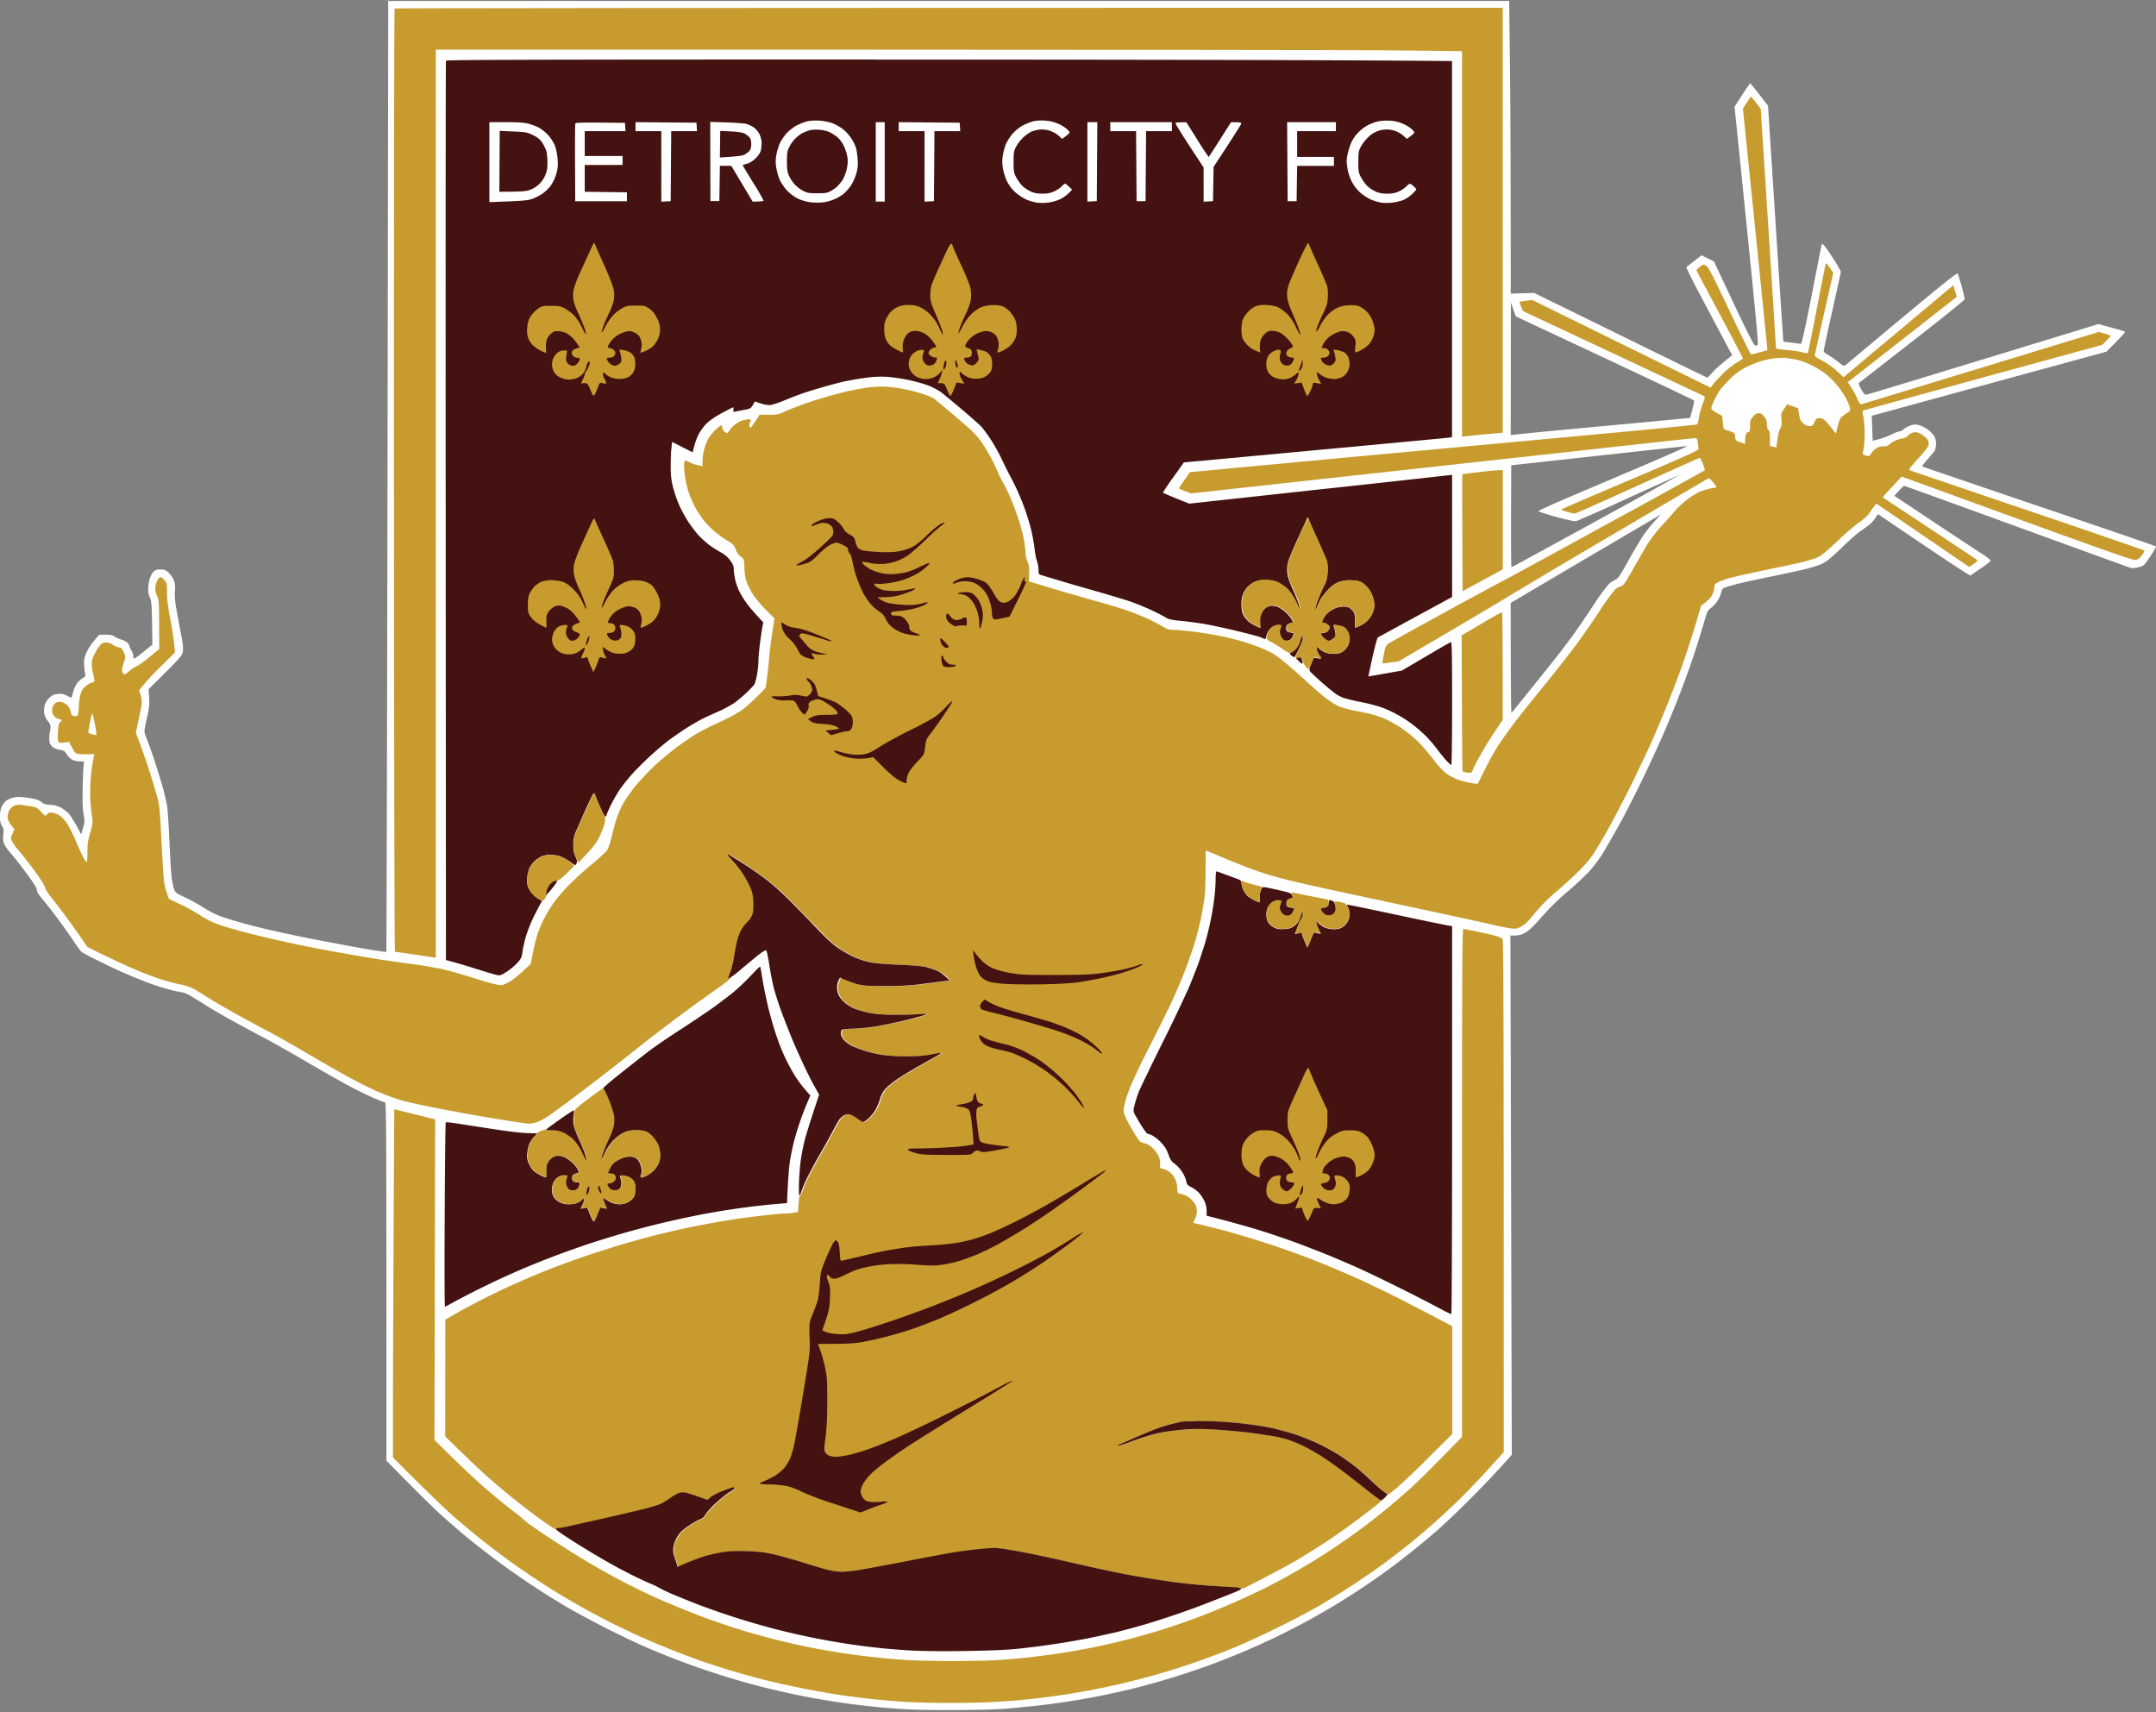
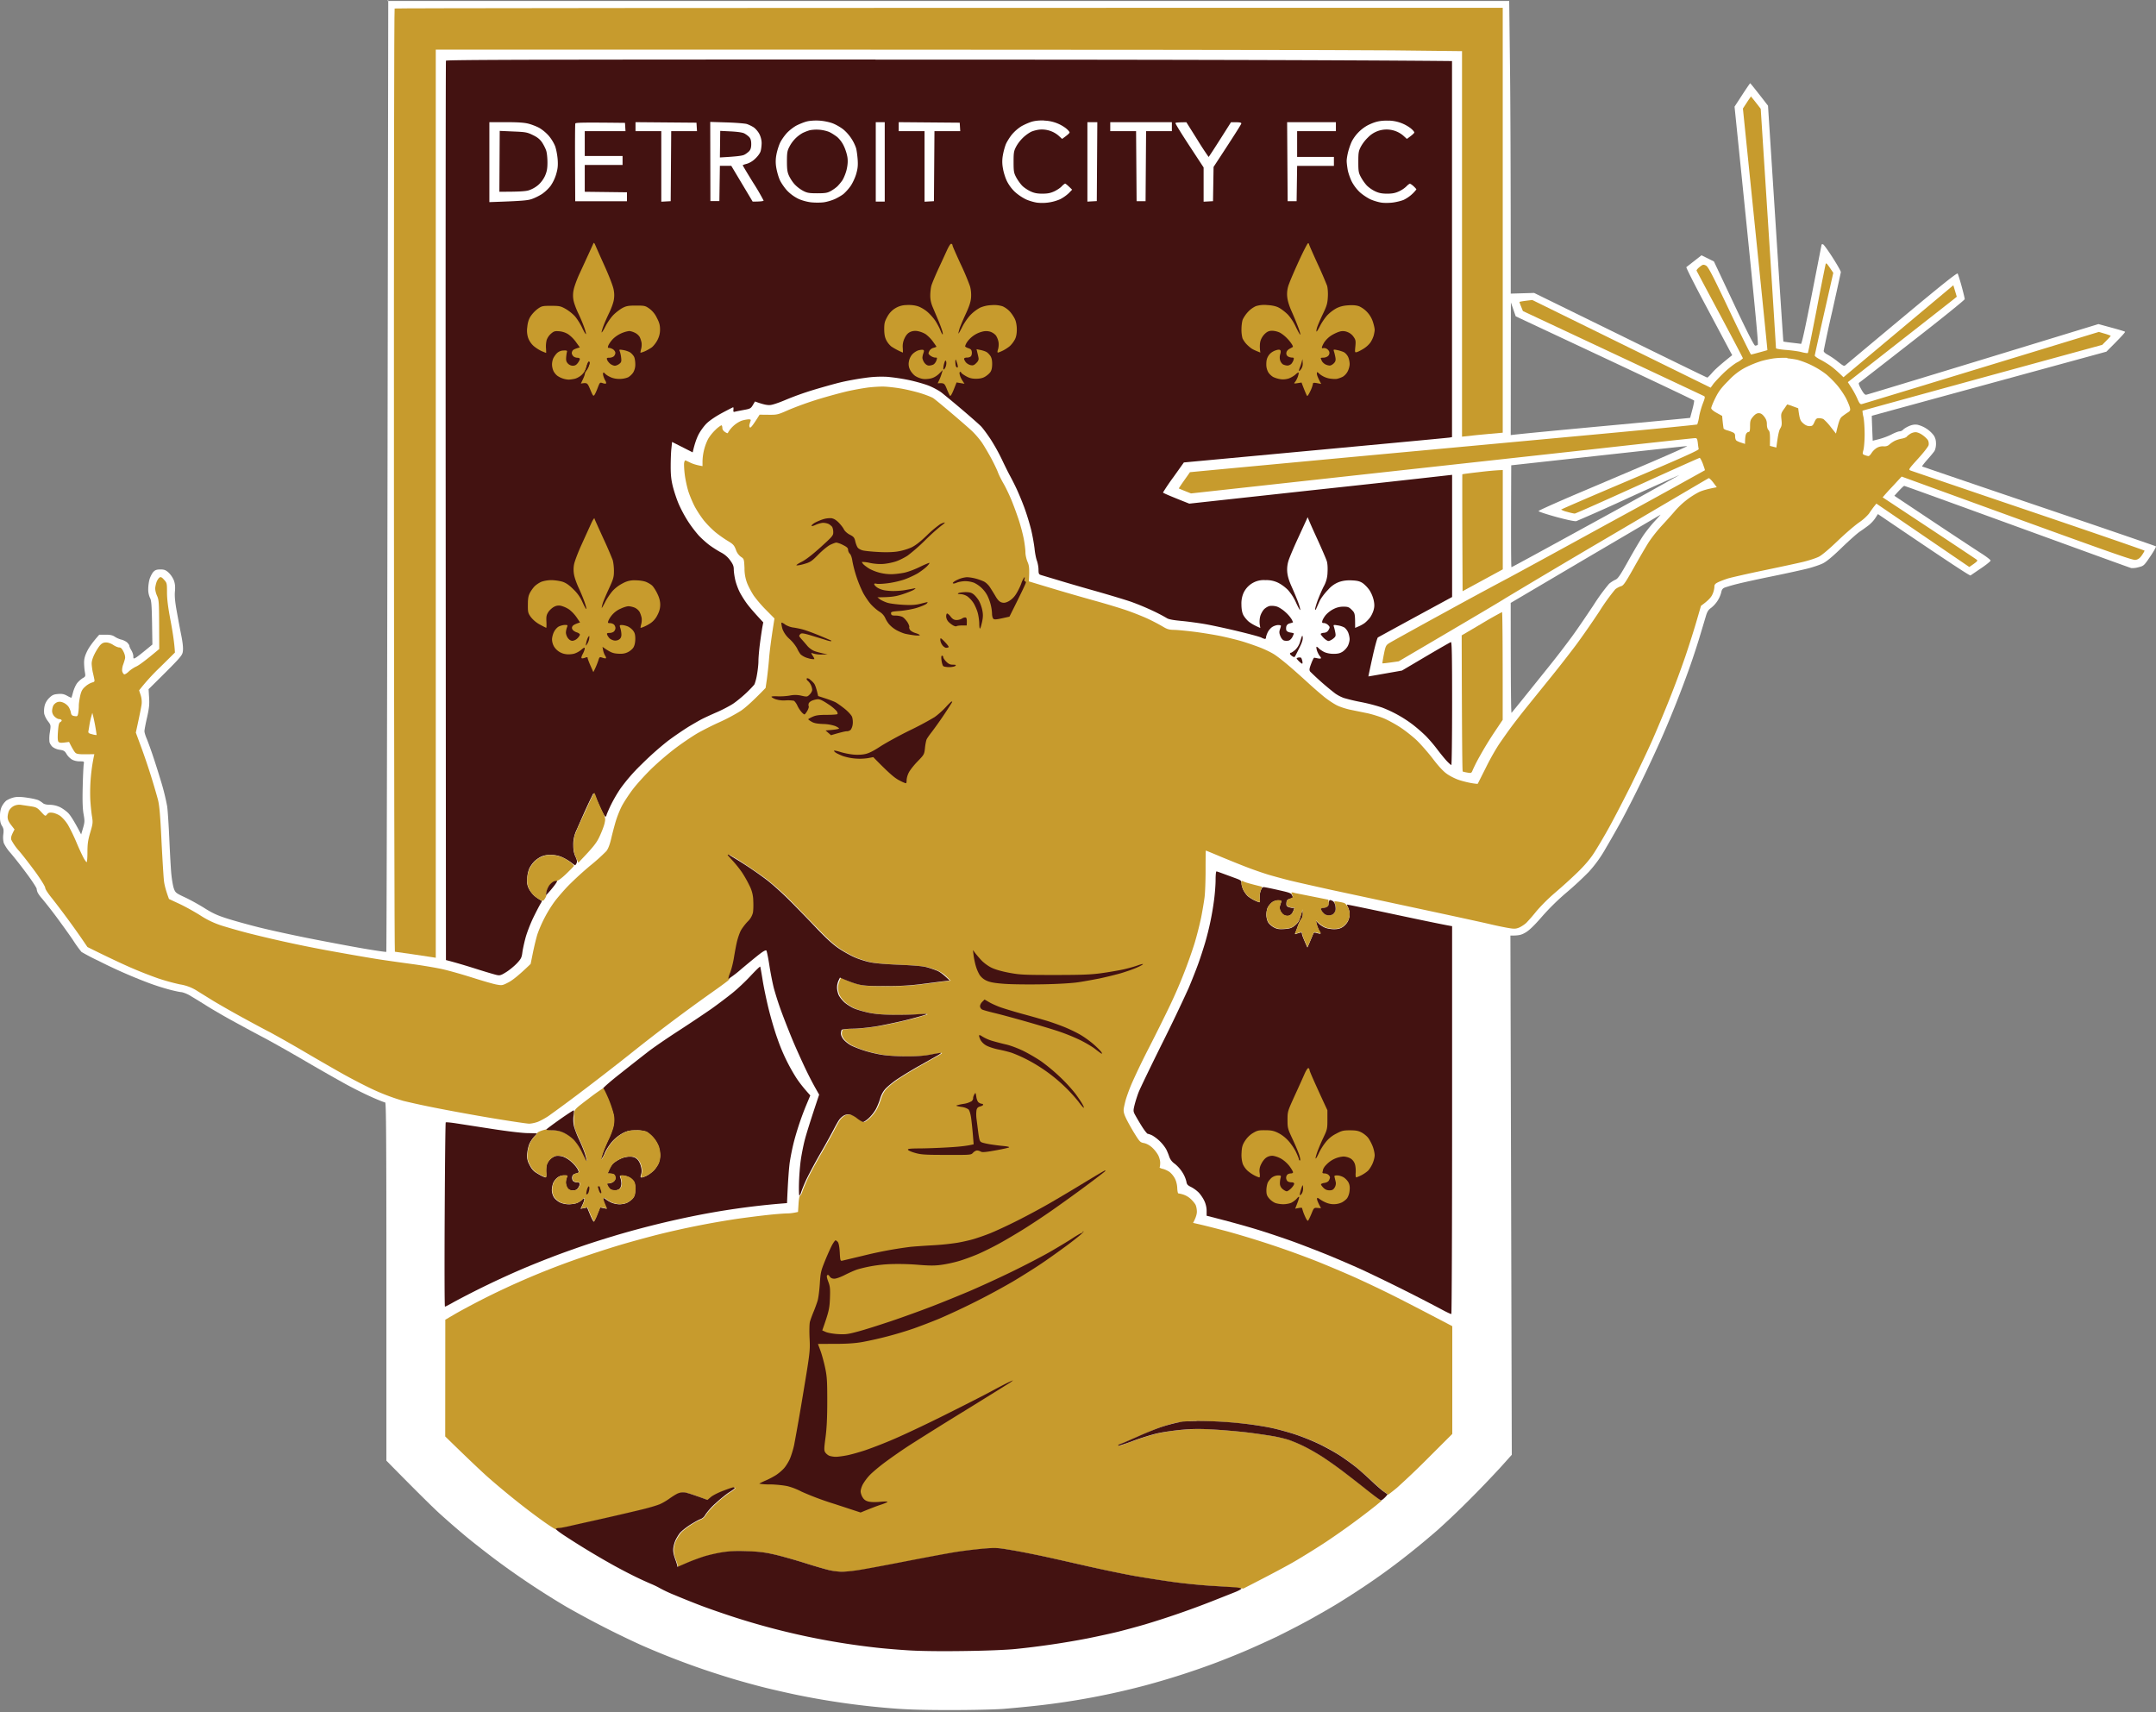
<svg xmlns="http://www.w3.org/2000/svg" width="500" height="397" fill="none">
  <rect width="100%" height="100%" fill="#808080" stroke="none" />
  <path fill="#fff" fill-rule="evenodd" d="M89.82.22H350l.18 14.93c.1 8.2.18 23.47.18 52.94l5.42-.16 19.99 9.8c10.98 5.4 20.07 9.83 20.17 9.83.1 0 .64-.54 1.2-1.2.58-.66 1.84-1.82 4.58-4l-.44-.8-5.4-10.15c-2.75-5.12-4.9-9.38-4.8-9.46l3.52-2.75 2.88 1.43 4.6 9.76c3.06 6.5 4.72 9.76 4.96 9.76.2 0 .46-.08.6-.18.2-.12-.5-7.58-5.38-55.24l1.76-2.7c.96-1.48 1.8-2.7 1.86-2.72.06 0 1.02 1.16 4.14 5.2l1.76 27.31c.96 15 1.78 27.33 1.8 27.37.02.04.88.16 1.92.28 1.04.12 2.02.24 2.16.28.18.04 1.02-3.82 2.52-11.46l2.27-11.59c0-.04.14-.06.3-.06.16 0 1.16 1.38 2.24 3.06 1.08 1.69 1.94 3.2 1.92 3.4-.02.19-.92 4.29-2 9.11a299.86 299.86 0 0 0-1.98 9.16c0 .24.36.58.86.84a19 19 0 0 1 2.36 1.6c1.46 1.15 1.5 1.17 1.96.77.26-.22 6.14-5.15 13.08-10.93 8.87-7.4 12.67-10.44 12.81-10.22.1.16.52 1.48.92 2.94s.72 2.8.72 3c0 .18-5.46 4.6-12.13 9.78-6.66 5.2-12.22 9.53-12.36 9.6-.18.1-.04.59.48 1.5.52.95.86 1.33 1.16 1.29.22-.02 12.45-3.72 53.86-16.39l3 .82c1.64.44 3.09.88 3.17.96.1.08-.84 1.16-4.33 4.62l-27.19 7.43c-14.94 4.08-27.19 7.42-27.2 7.44-.03.02.01 1.32.2 5.78l1.51-.38c.84-.22 2.14-.7 2.9-1.1.76-.4 1.58-.7 1.84-.7s.62-.16.8-.38c.2-.22.82-.6 1.38-.84.75-.32 1.3-.4 1.97-.3a6.79 6.79 0 0 1 3.74 2.44c.38.58.54 1.14.54 1.96 0 .7-.16 1.38-.38 1.72-.22.32-.96 1.22-1.68 2.02-.7.8-1.22 1.48-1.16 1.53.06.03 12.24 4.2 27.07 9.22 14.82 5.02 27.05 9.22 27.15 9.3.1.08-.48 1.14-1.3 2.34-1.44 2.13-1.52 2.2-2.72 2.5a5 5 0 0 1-1.7.2c-.26-.05-12.15-4.38-26.44-9.58-14.28-5.2-26.09-9.48-26.2-9.48-.13 0-.7.52-2.3 2.3l8.92 5.94c4.9 3.26 9.94 6.58 11.16 7.36 1.24.78 2.24 1.56 2.24 1.72 0 .16-1 .97-2.2 1.78-1.22.82-2.32 1.59-2.46 1.67-.16.1-4.66-2.82-21.47-14.23l-.6.92c-.32.52-1 1.24-1.5 1.64-.5.38-1.42 1.06-2.06 1.48-.64.42-2.56 2.14-4.26 3.78-2.14 2.08-3.5 3.2-4.38 3.63-.7.34-2.3.88-3.57 1.2-1.26.31-4.9 1.12-8.06 1.76-3.16.64-6.8 1.44-8.06 1.76a35 35 0 0 0-3 .86c-.54.22-.72.48-.86 1.18a6.73 6.73 0 0 1-2.36 3.56c-.63.44-.88.88-1.17 1.84l-1.5 5c-.62 2.06-1.72 5.38-2.44 7.37a248.49 248.49 0 0 1-6.24 15.72 348.65 348.65 0 0 1-4.76 10.25 258.13 258.13 0 0 1-4.5 8.86c-.92 1.7-2.62 4.7-3.78 6.66a29.67 29.67 0 0 1-3.95 5.5 80.28 80.28 0 0 1-5.18 4.8 55.46 55.46 0 0 0-5.76 5.67c-1.66 1.92-2.84 3.06-3.68 3.56-.98.58-1.52.76-3.56.74l.32 120.4-2.69 3a254.28 254.28 0 0 1-7.18 7.47 188.6 188.6 0 0 1-7.32 6.97c-1.56 1.36-4.34 3.7-6.22 5.18a153.75 153.75 0 0 1-11.69 8.5 200.28 200.28 0 0 1-5.42 3.46c-1.46.89-4.42 2.59-6.56 3.77a217.35 217.35 0 0 1-7.6 3.92c-2.03.96-5.3 2.44-7.27 3.28-1.96.84-5.22 2.14-7.26 2.9a181.98 181.98 0 0 1-15.67 5 172.37 172.37 0 0 1-24.99 4.7c-2.34.26-5.86.6-7.84.76-2 .17-7.49.29-12.45.29-6.44 0-10.16-.12-13.58-.4a180.06 180.06 0 0 1-22.35-3.18c-1.84-.39-5-1.1-7.03-1.6-2.02-.5-5.24-1.39-7.14-1.95-1.9-.56-5.16-1.6-7.26-2.32a184.46 184.46 0 0 1-14.39-5.62 216.14 216.14 0 0 1-17.38-8.9 187.13 187.13 0 0 1-16.47-10.97c-2.28-1.72-5.5-4.24-7.14-5.62a212.08 212.08 0 0 1-5.65-4.92c-1.46-1.32-4.86-4.64-12.44-12.35v-41.54c0-33.07-.06-41.53-.28-41.53-.16 0-1.48-.52-2.94-1.16a90.93 90.93 0 0 1-5.99-2.97c-1.84-1-6.14-3.44-9.56-5.44-3.42-2-7.88-4.52-9.9-5.58-2.03-1.06-5.3-2.84-7.27-3.92-1.96-1.08-4.5-2.56-5.64-3.28-1.14-.72-2.8-1.74-3.68-2.26a7.44 7.44 0 0 0-2.18-.96c-.32 0-1.62-.26-2.88-.6a54.23 54.23 0 0 1-4.97-1.6 116.85 116.85 0 0 1-11.52-5.09 49.37 49.37 0 0 1-3.9-2.04 27.73 27.73 0 0 1-1.94-2.7c-.9-1.34-2.72-3.86-4.04-5.64a113.48 113.48 0 0 0-3.17-4.04 7.8 7.8 0 0 1-.98-1.32c-.14-.28-.26-.7-.26-.92 0-.22-1.06-1.87-2.38-3.63a97.66 97.66 0 0 0-3.7-4.72 9.44 9.44 0 0 1-1.56-2.3 5.43 5.43 0 0 1-.1-2.02c.12-.98.06-1.36-.32-1.96-.34-.54-.46-1.16-.46-2.18 0-.98.14-1.74.46-2.36.26-.5.74-1.12 1.1-1.36a6.1 6.1 0 0 1 1.66-.68c.76-.18 1.6-.16 3.1.06 1.14.16 2.34.44 2.64.6.32.16.76.46 1 .66.26.24.86.38 1.62.38a6 6 0 0 1 2.23.5c.58.26 1.46.88 1.96 1.36.5.48 1.4 1.8 3.06 5.02l.44-1.5c.4-1.36.4-1.66.12-3.22-.22-1.24-.28-3-.2-6.34.06-2.54.18-4.9.24-5.25.12-.62.1-.64-.96-.64-.68 0-1.38-.18-1.84-.46a4.03 4.03 0 0 1-1.2-1.26c-.4-.68-.62-.82-1.56-.96a3.62 3.62 0 0 1-1.66-.66c-.33-.28-.65-.8-.73-1.16a8.6 8.6 0 0 1 .1-2.28c.24-1.6.24-1.62-.46-2.54a5.13 5.13 0 0 1-.86-1.72 5.34 5.34 0 0 1 .1-1.84c.16-.66.54-1.32 1.08-1.84.69-.66 1.03-.82 2.03-.9.92-.08 1.4.02 2.12.42.5.28.94.48.98.44.04-.04.22-.64.4-1.34.2-.7.6-1.6.92-2.02.32-.42.9-.92 1.28-1.16.68-.38.7-.45.52-1.45-.1-.56-.18-1.56-.18-2.2 0-.84.2-1.58.72-2.64.4-.82 1.2-2 2.8-3.8h1.46c1.12 0 1.62.12 2.16.48.38.26 1.06.56 1.5.66.44.1 1.04.4 1.34.66.28.28.52.62.52.78 0 .16.2.62.46 1.04.26.42.46 1.04.46 1.38 0 .58.04.62.52.36.28-.14 1.28-.9 3.9-3.08l-.08-5.06c-.08-4.2-.16-5.18-.48-5.76a4.67 4.67 0 0 1-.4-2.08c0-.76.16-1.84.36-2.42.2-.56.58-1.28.86-1.56.38-.4.77-.53 1.6-.53.9 0 1.25.14 1.93.76a5.6 5.6 0 0 1 1.2 1.79c.26.74.34 1.46.24 2.54-.1 1.06.02 2.38.4 4.5.3 1.64.76 4.18 1.06 5.64.36 1.8.48 3 .38 3.74-.14 1.04-.32 1.26-7.95 8.8l.12 1.97c.1 1.58 0 2.46-.48 4.6-.34 1.46-.6 2.88-.6 3.16 0 .28.2.96.42 1.5.24.54.86 2.22 1.38 3.74.52 1.52 1.47 4.49 2.09 6.57a51.39 51.39 0 0 1 1.38 5.64c.14 1.02.36 4.44.5 7.6.14 3.16.34 6.8.46 8.06.12 1.27.38 2.77.58 3.35.36 1 .46 1.08 2.58 2.08 1.22.56 3.26 1.7 4.54 2.5 1.76 1.12 3 1.7 5.1 2.36 1.52.5 4.84 1.42 7.37 2.06 2.54.64 7.92 1.82 11.98 2.62 4.06.8 9.68 1.86 12.49 2.34 2.82.48 5.16.82 5.22.76.06-.06.18-49.76.28-110.42L90.04 0l-.22.22ZM350.35 100.9c1.16-.18 10.52-1.08 21.54-2.1 11.03-1.02 20.05-1.88 20.07-1.9l.52-1.94c.28-1.04.46-1.98.4-2.08-.06-.1-9.38-4.52-20.73-9.85l-20.64-9.68-1.12-3.22-.04 30.75v.02Zm.12 7.02c-.08 18.31-.04 23.61.06 23.61s8.9-4.8 19.57-10.66a1740.85 1740.85 0 0 0 19.34-10.7c-.02-.02-5.28 2.34-11.68 5.24a434.58 434.58 0 0 1-12.2 5.44c-.37.08-2.17-.3-4.67-.98-2.24-.62-4.08-1.22-4.08-1.36 0-.12 3.92-1.88 8.7-3.92a5666.6 5666.6 0 0 0 17.45-7.42c4.82-2.07 8.54-3.73 8.3-3.73-.26 0-9.52 1.02-20.63 2.24l-20.16 2.22v.02Zm-.12 31.92c0 20.69.08 25.59.2 25.45.12-.12 1.38-1.68 2.82-3.46l5.84-7.27a213.2 213.2 0 0 0 5.4-7.02c1.2-1.64 3.42-4.92 4.98-7.26a44 44 0 0 1 3.59-4.92c.42-.36 1.1-.78 1.48-.94.56-.24 1.12-1.06 2.98-4.4 1.26-2.27 2.82-4.9 3.46-5.85.64-.94 1.82-2.42 2.62-3.28.8-.86 1.42-1.54 1.38-1.54l-17.43 10.24-17.34 10.23.02.02Z" clip-rule="evenodd" />
  <path fill="#C79B2D" d="M348.5 1.84v98.5l-3.16.28c-1.74.16-3.86.36-6.28.64v-89.4l-16.07-.18c-8.84-.1-62.38-.18-221.93-.18V222.1l-.74-.12-4.66-.7c-2.16-.32-4-.58-4.08-.58-.1 0-.2-49.18-.22-109.29-.02-60.1.04-109.34.16-109.44.1-.08 57.98-.16 257-.16l-.02.04Z" />
  <path fill="#431211" d="M203.04 13.82c54.72 0 107.19.08 133.7.34v87.2l-.52.1c-.28.06-14.29 1.38-61.67 5.78l-2.42 3.4a49.08 49.08 0 0 0-2.42 3.57c0 .1 1.38.72 6.1 2.58l29.5-3.22a5050.2 5050.2 0 0 0 31.45-3.46v28.33l-8.47 4.6c-4.66 2.54-8.58 4.68-8.74 4.78-.16.1-.72 2.16-1.26 4.6-.54 2.44-.96 4.44-.94 4.44.04 0 1.8-.3 7.78-1.36l5.52-3.26c3.05-1.8 5.67-3.3 5.83-3.34.22-.06.28 2.88.28 14.2 0 7.87-.08 14.3-.18 14.3-.1 0-.54-.39-1-.87-.46-.48-1.46-1.7-2.22-2.7a34.97 34.97 0 0 0-2.69-3.16 38.76 38.76 0 0 0-2.96-2.58 29 29 0 0 0-7.2-4.02 41.49 41.49 0 0 0-4.84-1.26 43.18 43.18 0 0 1-4.04-.96 9.19 9.19 0 0 1-1.96-1.02 64.9 64.9 0 0 1-5.83-5.1c-.24-.37-.2-.67.24-1.83.28-.76.6-1.38.7-1.38.1 0 .46.08.8.14.34.08.69.08.75 0 .06-.08-.06-.32-.26-.54-.2-.22-.5-.8-.65-1.26-.14-.48-.18-.86-.08-.88.1 0 .32.16.52.38s.75.58 1.2.82c.55.26 1.37.44 2.19.44 1 0 1.52-.12 2.14-.52.44-.3.98-.88 1.2-1.34.22-.44.4-1.14.4-1.54 0-.42-.16-1.12-.34-1.56a3.1 3.1 0 0 0-.86-1.14 4.79 4.79 0 0 0-1.56-.5c-1.02-.16-1.04-.16-.86.4.1.3.24.92.32 1.36.12.7.04.88-.54 1.34-.36.28-.84.52-1.06.52-.22 0-.72-.32-1.1-.7-.38-.38-.7-.8-.7-.92s.33-.26.73-.28c.53-.04.85-.24 1.1-.68.32-.58.32-.66-.1-1.1-.25-.26-.7-.48-.97-.48-.43 0-.5-.08-.38-.52.07-.28.41-.88.77-1.32a6.28 6.28 0 0 1 1.77-1.38c.78-.4 1.5-.58 2.34-.58 1.06 0 1.3.1 1.96.76.72.72.76.84.76 4.16l.8-.34a7.57 7.57 0 0 0 1.38-.76c.32-.24.86-.78 1.2-1.2.34-.42.74-1.24.9-1.82.22-.8.22-1.32.02-2.3a7.58 7.58 0 0 0-.96-2.3 7.52 7.52 0 0 0-1.54-1.63c-.66-.44-1.22-.6-2.48-.66-1.14-.06-2 .04-2.9.32a6.1 6.1 0 0 0-2.67 1.83c-.8.8-1.65 1.94-2 2.66l-.76 1.72c-.1.26-.22.36-.26.24-.06-.12.18-1 .52-1.96.34-.94.99-2.46 1.43-3.34a7 7 0 0 0 .92-3.35c.06-1.04 0-2.1-.19-2.64-.16-.5-1.1-2.68-2.08-4.84-1-2.16-1.92-4.22-2.34-5.3l-.26.58-1.96 4.26c-.94 2.02-1.9 4.3-2.16 5.06a6.93 6.93 0 0 0-.36 2.76c.08.98.38 2.03 1.08 3.57.54 1.2 1.24 2.88 1.54 3.74.3.86.46 1.56.38 1.56-.1 0-.54-.8-.98-1.78a11.54 11.54 0 0 0-1.84-2.86 9.15 9.15 0 0 0-2.3-1.69 6.14 6.14 0 0 0-2.94-.6 5.14 5.14 0 0 0-5.14 3.13 6.1 6.1 0 0 0-.42 2.48c0 1.02.14 1.84.4 2.4.22.46.78 1.16 1.24 1.56.46.38 1.26.9 2.74 1.52l-.14-.86a5.3 5.3 0 0 1 .12-1.84c.14-.54.54-1.26.88-1.62.34-.36.94-.7 1.32-.78a4.1 4.1 0 0 1 1.6.12c.5.14 1.42.72 2.04 1.3a7.77 7.77 0 0 1 1.44 1.66c.18.34.32.66.32.7 0 .04-.3.14-.7.24-.44.1-.74.36-.84.7-.08.28-.08.7 0 .92.08.24.46.44.94.52.44.06.8.16.8.24 0 .06-.16.42-.34.8-.2.38-.58.76-.86.82-.28.08-.76.08-1.04 0-.32-.08-.66-.48-.88-1-.28-.68-.3-1.02-.12-1.56.14-.38.24-.76.24-.86 0-.1-.28-.18-.64-.18-.34 0-.94.18-1.32.42-.38.22-.88.8-1.1 1.26-.22.46-.4 1-.4 1.2 0 .2-.1.34-.24.34-.12 0-.52-.14-.86-.32-.34-.18-2.8-.84-5.46-1.48-2.67-.64-6.09-1.38-7.6-1.64-1.53-.26-4-.6-5.53-.74-1.92-.18-2.94-.38-3.34-.66a40.3 40.3 0 0 0-3.22-1.68 59.44 59.44 0 0 0-5.06-2.1c-1.34-.46-4.8-1.5-7.73-2.34-2.92-.82-6.86-1.96-8.76-2.54l-4.2-1.26c-.7-.2-.74-.28-.76-1.33 0-.6-.18-1.5-.36-2.02-.2-.5-.46-1.8-.56-2.88a44.05 44.05 0 0 0-.8-4.38 58.6 58.6 0 0 0-1.52-4.96 69.66 69.66 0 0 0-1.8-4.38 62.94 62.94 0 0 0-1.56-3.1c-.39-.7-1.23-2.4-1.89-3.8a44.7 44.7 0 0 0-2.64-4.73c-.8-1.2-1.8-2.56-2.24-3-.44-.44-2.38-2.16-4.34-3.82a245.57 245.57 0 0 0-4.72-3.92c-.64-.5-2-1.24-3.06-1.66-1.04-.4-3.16-1-4.72-1.32a46.22 46.22 0 0 0-4.9-.72 25.9 25.9 0 0 0-5.19.26c-1.72.22-4.3.7-5.76 1.06-1.46.36-4.3 1.16-6.34 1.78a69.16 69.16 0 0 0-6.23 2.24c-1.4.6-3 1.16-3.56 1.2-.66.06-1.48-.06-3.56-.82l-.5.84c-.46.78-.64.86-2.08 1.12-.86.16-1.78.34-2.02.4-.38.12-.46.04-.4-.44.04-.32 0-.58-.06-.58s-1.22.6-2.58 1.32c-1.52.82-2.9 1.76-3.63 2.48-.63.64-1.48 1.82-1.88 2.64-.4.82-.86 2.06-1.3 4.02l-4.78-2.42-.16 1.56c-.1.86-.16 2.74-.16 4.2 0 2 .14 3.17.54 4.73.3 1.14.9 2.96 1.38 4.04a31.54 31.54 0 0 0 2.12 3.92 30.3 30.3 0 0 0 2.42 3.2c.63.68 1.76 1.7 2.53 2.28.76.56 1.96 1.32 2.64 1.68a6.03 6.03 0 0 1 2.14 1.82c.68.92.86 1.38.86 2.14 0 .54.16 1.63.34 2.42.18.8.64 2.05 1 2.77.36.72 1.12 1.94 1.68 2.7.56.76 1.64 2.06 3.82 4.38l-.2 1.04c-.1.56-.36 2.28-.56 3.8-.2 1.52-.36 3.38-.36 4.14 0 .76-.16 2.18-.34 3.16a12.1 12.1 0 0 1-.56 2.19c-.12.22-.96 1.12-1.9 2.02-.94.88-2.32 2.02-3.08 2.52-.76.5-2.46 1.4-3.8 1.98-1.34.58-2.89 1.3-3.47 1.6-.58.3-1.96 1.1-3.1 1.78a82.8 82.8 0 0 0-4.72 3.24 71.93 71.93 0 0 0-6.12 5.44 41.5 41.5 0 0 0-4.94 5.67 34.17 34.17 0 0 0-2.34 4.08c-.48 1.04-.89 2-.89 2.14 0 .12-.1.24-.23.24s-.59-.76-1-1.66c-.43-.92-.97-2.16-1.2-2.76-.25-.6-.53-1.02-.6-.92-.09.1-.8 1.58-1.59 3.28-.78 1.7-1.78 4-2.24 5.06a7.72 7.72 0 0 0-.82 3.56c0 1.16.14 1.92.5 2.7.38.82.44 1.2.26 1.56-.12.26-.28.46-.34.46s-.5-.3-.98-.68a12.2 12.2 0 0 0-2.02-1.18 6.1 6.1 0 0 0-2.64-.52 4.7 4.7 0 0 0-2.42.48c-.5.26-1.2.78-1.52 1.14a7.4 7.4 0 0 0-1.02 1.46 7.17 7.17 0 0 0-.5 2.3c-.08 1.24 0 1.69.44 2.55.3.56.94 1.36 1.46 1.74.5.38 1.08.76 1.26.84.3.12.28.22-.08.8-.22.36-.98 1.8-1.66 3.2-.68 1.4-1.5 3.52-1.82 4.72-.32 1.2-.66 2.76-.74 3.46-.14 1.08-.32 1.44-1.22 2.4-.58.62-1.68 1.54-2.44 2.02-1.19.76-1.5.88-2.19.74-.44-.08-2.72-.76-5.06-1.5-2.34-.74-4.84-1.48-6.8-1.98l-.06-104.12c-.04-57.27 0-104.27.06-104.43.08-.22 20.23-.28 99.6-.28l.02.02Z" />
  <path fill="#C79B2D" d="M406.01 22.35c.06 0 .6.64 2.32 2.88l1.78 27.65c.98 15.2 1.76 27.75 1.76 27.87 0 .12 1.04.3 2.36.4 1.3.1 2.94.32 3.63.52.7.18 1.32.26 1.4.18.08-.1.98-4.62 2.04-10.06a619.64 619.64 0 0 1 2.06-10.44c.14-.52.2-.46 1.8 1.92l-2.14 9.44c-1.18 5.2-2.14 9.58-2.16 9.74 0 .16.58.58 1.32.96.72.36 1.84 1.06 2.48 1.53.64.48 1.54 1.24 2.86 2.54L453 66.15l.8 2.66-.64.52c-.34.28-6.04 4.74-24.63 19.29l.82 1.26c.46.7 1.08 1.86 1.4 2.6.48 1.1.66 1.3 1.04 1.22.26-.06 12.73-3.84 54.94-16.73l1.38.4c.76.22 1.38.46 1.38.52s-.44.56-1.96 2.08l-27.77 7.6c-15.26 4.19-27.79 7.63-27.83 7.67a7 7 0 0 0 .22 1.44c.16.76.28 2.58.28 4.04s-.14 3.08-.28 3.62c-.26.94-.24.98.32 1.2.32.12.7.22.86.22.16 0 .46-.32.7-.7a4 4 0 0 1 1.16-1.16 2.7 2.7 0 0 1 1.6-.4c.6.04 1-.08 1.38-.42.3-.28.84-.64 1.22-.84a7 7 0 0 1 1.63-.52c.5-.08 1.02-.28 1.16-.44.12-.16.48-.46.8-.66.32-.22.88-.4 1.26-.4.4 0 1.1.28 1.66.7.54.38 1.1.94 1.24 1.22.14.28.2.78.12 1.1-.08.32-1.16 1.72-2.42 3.1-2.23 2.47-2.29 2.55-1.76 2.77.3.11 12.62 4.32 27.39 9.32 14.76 5 26.87 9.18 26.87 9.26 0 .1-.28.58-.62 1.08-.46.66-.86.96-1.44 1.06-.7.14-4.65-1.24-54.27-19.32l-2.22 2.4a56.53 56.53 0 0 0-2.18 2.42l10.75 7.1c5.9 3.9 10.86 7.2 11.06 7.36.3.26.2.38-1.72 1.69l-21.55-14.7-.6.75c-.32.42-.82 1.12-1.1 1.56a11.2 11.2 0 0 1-2.34 2.08c-1 .7-3.26 2.64-5 4.32-1.94 1.86-3.62 3.28-4.32 3.62-.64.32-2.22.84-3.53 1.16-1.3.32-5.42 1.2-9.16 1.98s-7.46 1.63-8.3 1.87c-.82.26-1.88.66-2.36.9-.74.36-.86.56-.86 1.18a5 5 0 0 1-.52 1.78c-.3.6-.94 1.32-2.58 2.5l-1.03 3.54c-.56 1.94-1.74 5.66-2.62 8.26a232.4 232.4 0 0 1-3.68 9.9c-1.14 2.87-2.9 7.05-3.9 9.33-1 2.28-3.22 6.94-4.9 10.37-1.7 3.42-4.04 7.92-5.2 10.02-1.16 2.1-2.73 4.74-3.47 5.88-.9 1.4-2.14 2.86-3.82 4.5a117 117 0 0 1-5.22 4.73 41.48 41.48 0 0 0-4.3 4.26 41.54 41.54 0 0 1-2.34 2.7c-.42.4-1.18.9-1.68 1.12-.78.32-1.16.34-2.54.1a78.7 78.7 0 0 1-4.39-.92c-1.52-.36-8.88-1.96-16.36-3.56l-20.51-4.4c-3.8-.84-8.16-1.82-9.68-2.2-1.53-.39-3.65-.97-4.73-1.29a86.71 86.71 0 0 1-4.84-1.68c-1.58-.6-4.38-1.74-6.22-2.5-1.84-.78-3.36-1.4-3.4-1.4-.04 0-.06 2-.06 4.44 0 2.44-.1 5.33-.24 6.4-.14 1.09-.5 3.2-.8 4.73a85.2 85.2 0 0 1-1.5 5.88 113.53 113.53 0 0 1-5.8 14.63c-1.03 2.16-3.13 6.4-4.69 9.44a169.93 169.93 0 0 0-3.96 8.19 39.91 39.91 0 0 0-1.48 3.92c-.2.7-.42 1.66-.5 2.14-.1.64 0 1.2.46 2.18.32.72 1.2 2.3 1.94 3.52 1.28 2.06 1.4 2.2 2.28 2.36.6.12 1.28.48 1.9 1.04a7.37 7.37 0 0 1 1.4 1.78c.26.5.46 1.28.46 1.72 0 .44-.04.9-.12 1.04-.08.12.24.3.72.4.46.1 1.18.44 1.6.74a5.1 5.1 0 0 1 1.24 1.56c.3.6.5 1.46.52 2.19.03.65.13 1.2.27 1.21.12 0 .62.1 1.1.25a4.8 4.8 0 0 1 1.7.98c.46.42.98 1.04 1.16 1.38.18.34.32 1.08.32 1.62s-.2 1.34-.88 2.6l1.76.4c.96.22 3.72.92 6.14 1.56a213.44 213.44 0 0 1 20.39 6.78c2.48.98 6.4 2.64 8.76 3.68 2.34 1.04 6.28 2.9 8.76 4.14 2.49 1.23 6.7 3.4 14.3 7.39v24.99l-5.37 5.36a182.81 182.81 0 0 1-7.48 7.14c-1.19.98-2.13 1.7-2.13 1.6 0-.1-.27-.34-.63-.56-.35-.2-1.73-1.4-3.07-2.64a99.28 99.28 0 0 0-3.92-3.46c-.82-.66-2.42-1.8-3.56-2.54a50.34 50.34 0 0 0-4.84-2.66 53.8 53.8 0 0 0-5.64-2.22 64.37 64.37 0 0 0-5.19-1.4c-1.26-.26-3.5-.64-4.96-.82-1.46-.2-4.56-.46-6.9-.62a85.9 85.9 0 0 0-6.8-.16c-1.43.06-3.35.32-4.39.6-1.02.26-2.52.74-3.34 1.04-.82.32-2.68 1.08-4.14 1.72l-3.56 1.56c-.5.22-1 .42-1.08.42a.7.7 0 0 0-.32.2c-.1.1-.06.18.1.18.14 0 1.7-.52 3.44-1.18a56.32 56.32 0 0 1 5.58-1.72 48.94 48.94 0 0 1 13.6-.82c2.49.16 6.01.48 7.85.72 1.84.24 4.28.6 5.42.8 1.14.2 2.8.6 3.69.9.88.3 2.54 1.02 3.68 1.6 1.14.58 3.06 1.7 4.26 2.48 1.2.8 3.22 2.24 4.5 3.2 1.26.96 3.76 2.9 8.76 6.82l-1.26 1.05a176.4 176.4 0 0 1-11.52 8.4c-1.96 1.3-5.12 3.26-7.02 4.38-1.9 1.12-5.43 3.02-12.2 6.48l-1.73-.18c-.96-.1-3.6-.3-5.88-.44s-6.06-.52-8.4-.82c-2.35-.32-6.35-.94-8.87-1.38a258.5 258.5 0 0 1-10.7-2.2c-3.36-.76-7.93-1.8-10.15-2.28-2.22-.48-5.68-1.16-7.72-1.52-3.56-.62-3.8-.62-6.9-.36-1.78.14-4.79.52-6.69.84-1.9.32-7.14 1.3-11.64 2.18-4.5.88-9.27 1.76-10.6 1.96-1.35.2-2.99.36-3.69.36-.7 0-1.94-.14-2.76-.32-.82-.18-3.46-.94-5.88-1.7a108.8 108.8 0 0 0-7.14-2c-2.09-.48-3.6-.66-6.23-.74-2.5-.08-4.08-.02-5.76.24-1.26.2-3.18.64-4.26.98a48.7 48.7 0 0 0-4.04 1.52l-2.08.9-.04-.3c-.02-.16-.26-.9-.54-1.66a5.33 5.33 0 0 1-.38-2.42c.06-.56.3-1.4.52-1.84.22-.44.68-1.16 1-1.6.34-.44 1.38-1.3 2.34-1.9a15.7 15.7 0 0 1 2.42-1.34c.44-.14.86-.54 1.16-1.06.26-.46 1.3-1.64 2.34-2.6a28.73 28.73 0 0 1 3.16-2.57 5.7 5.7 0 0 0 1.3-.98c0-.1-.1-.18-.22-.18s-1.14.34-2.24.74a13.8 13.8 0 0 0-3.86 2.2l-2.18-.81c-1.2-.45-2.6-.87-3.1-.93a2.8 2.8 0 0 0-1.72.3c-.44.22-1.28.75-1.84 1.17-.59.42-1.5.95-2.09 1.22-.58.26-2.28.78-3.8 1.16-1.52.38-5.62 1.34-9.1 2.12l-8.18 1.84c-1.02.24-2.13.44-2.48.44-.34 0-.67.12-.7.24-.05.14-1.47-.76-3.17-1.98a149.22 149.22 0 0 1-6.44-4.9 187.4 187.4 0 0 1-6.1-5.1c-1.52-1.35-4.4-4.05-10.05-9.57l.02-27.07 2.02-1.18c1.1-.66 3.79-2.1 5.95-3.22a180 180 0 0 1 23.5-9.99c2.4-.84 6.4-2.14 8.87-2.88 2.48-.74 6.56-1.86 9.1-2.5a199.4 199.4 0 0 1 18.09-3.6c2.22-.32 5.56-.74 7.43-.94 1.86-.2 3.84-.34 4.38-.34s1.32-.08 2.46-.34l.12-1.9c.06-1.04.22-1.9.36-1.9.12 0 .34-.38.5-.87.14-.48.7-1.8 1.22-2.94s2-3.88 3.28-6.1c1.28-2.22 2.66-4.7 3.06-5.52.42-.82.98-1.8 1.26-2.18.28-.38.82-.84 1.18-1 .38-.18.96-.24 1.3-.18.34.08 1.1.5 1.66.94.58.44 1.2.8 1.38.8.2 0 .78-.4 1.32-.9s1.27-1.4 1.6-2.02c.35-.62.8-1.74 1.03-2.5.26-.9.7-1.7 1.26-2.3.46-.5 1.62-1.47 2.56-2.1.94-.65 3.2-2.05 5.04-3.09l4.32-2.44c.54-.3.96-.6.92-.66-.04-.06-1.04.1-2.24.34-1.6.32-3.14.44-5.76.44-2.12 0-4.46-.14-5.76-.36a33.8 33.8 0 0 1-4.27-1.04 24.36 24.36 0 0 1-3-1.22c-.5-.3-1.2-.86-1.56-1.26-.36-.42-.64-.98-.62-1.36 0-.34.08-.74.18-.88.1-.14 1.22-.26 2.58-.28 1.36-.02 3.93-.3 5.89-.62 1.9-.32 5.12-1.02 7.14-1.54a44.58 44.58 0 0 0 4.04-1.16c.22-.12-.5-.14-1.84-.04-1.2.1-3.8.16-5.76.14-2.54-.02-4.2-.16-5.76-.48-1.2-.24-2.77-.7-3.47-1.02-.7-.32-1.68-.94-2.18-1.38a6.5 6.5 0 0 1-1.32-1.66 4.9 4.9 0 0 1-.4-1.77c0-.5.16-1.24.7-2.3l1.2.55c.66.3 1.94.73 2.82.97 1.34.37 2.44.44 6.45.44 3.68 0 5.8-.12 8.86-.51 2.22-.28 4.5-.59 6.1-.77l-.92-.92a7.35 7.35 0 0 0-1.96-1.36c-.58-.24-1.66-.62-2.42-.82-.92-.24-3.08-.44-6.44-.58-3.3-.14-5.66-.34-6.8-.6-.97-.22-2.47-.7-3.35-1.06-.88-.38-2.5-1.24-3.56-1.94-1.42-.92-2.84-2.18-5.18-4.62l-6.44-6.62a66.81 66.81 0 0 0-5.69-5.08c-1.36-1-3.82-2.69-5.46-3.75a31.27 31.27 0 0 0-3.12-1.84c-.06.04.42.62 1.06 1.32.64.7 1.6 1.88 2.12 2.64.52.76 1.32 2.16 1.76 3.1.66 1.4.82 2.07.9 3.57.06 1.02.02 2.26-.08 2.76-.12.64-.5 1.26-1.26 2.08-.6.64-1.3 1.56-1.56 2.08-.26.5-.62 1.54-.82 2.3-.2.76-.52 2.46-.74 3.8-.22 1.34-.6 2.98-.88 3.68a8.4 8.4 0 0 0-.44 1.38c.02.06-.14.28-.36.48-.22.2-1.84 1.4-3.62 2.65a404.51 404.51 0 0 0-19.23 14.48 674.79 674.79 0 0 1-11.86 9.17 351.68 351.68 0 0 1-6.9 5.08c-.77.52-1.89 1.12-2.49 1.36-.6.22-1.5.42-2.02.42-.5 0-4.36-.58-8.58-1.28-4.22-.7-10.2-1.8-13.3-2.42a180.5 180.5 0 0 1-7.27-1.58 50.2 50.2 0 0 1-8.76-3.48c-1.52-.75-3.9-2-5.3-2.79-1.4-.78-5.45-3.1-8.99-5.18a301.33 301.33 0 0 0-7.94-4.5c-.82-.4-3.68-1.94-6.35-3.4a235.4 235.4 0 0 1-6.68-3.8l-3.68-2.28a10.33 10.33 0 0 0-4.14-1.59 50.41 50.41 0 0 1-5.06-1.4 99.17 99.17 0 0 1-6.35-2.5c-1.96-.86-5.02-2.28-10.02-4.76l-1.24-1.82a196.35 196.35 0 0 0-6.98-9.48c-.9-1.1-1.57-2.12-1.57-2.42 0-.3-.94-1.82-2.16-3.53-1.2-1.64-2.92-3.88-3.84-4.96a12.3 12.3 0 0 1-1.86-2.64c-.14-.52-.06-.92.74-2.42l-.8-1.04c-.58-.74-.8-1.28-.8-1.84 0-.44.16-1.12.34-1.5.2-.38.68-.86 1.1-1.06a2.87 2.87 0 0 1 1.78-.24l2.3.34c1.1.18 1.4.34 2.24 1.26.98 1.06.98 1.06 1.39.58.32-.4.58-.46 1.32-.36.5.08 1.32.42 1.8.78a8.53 8.53 0 0 1 1.72 2.02 41.1 41.1 0 0 1 1.96 4.04 55.15 55.15 0 0 0 1.66 3.62c.3.54.62.98.72.98.1 0 .18-1.06.18-2.36 0-1.88.14-2.8.66-4.54.6-2.02.62-2.3.4-3.68-.14-.82-.32-2.58-.4-3.92a41.56 41.56 0 0 1 .94-10.53l-1.98.02c-1.46.02-2.08-.06-2.38-.32-.22-.18-.66-.84-1.5-2.54l-1.1.14c-.78.1-1.16.06-1.36-.18-.18-.22-.22-.94-.12-2.34.12-1.6.24-2.08.56-2.24.22-.12.36-.32.28-.44-.06-.12-.32-.24-.58-.24-.26 0-.72-.26-1.04-.58a1.88 1.88 0 0 1-.58-1.26c0-.38.12-.96.28-1.28.16-.32.58-.68.92-.8.46-.16.84-.14 1.44.12.44.18.98.64 1.2.98.22.34.46.94.52 1.32.1.56.28.72.84.8.66.1.72.06.86-.7.08-.44.14-1.22.14-1.72s.16-1.54.32-2.3c.26-1.1.5-1.54 1.2-2.14a4.64 4.64 0 0 1 1.54-.92c.56-.14.64-.24.54-.74a41.1 41.1 0 0 0-.36-1.63c-.12-.56-.24-1.46-.26-1.96-.02-.6.24-1.42.68-2.3.38-.76.96-1.66 1.28-2.02.42-.46.8-.64 1.38-.64.48 0 1.16.24 1.66.58.48.32 1.1.58 1.38.58.38 0 .64.26 1 .98.3.58.44 1.22.36 1.56-.06.32-.28 1-.46 1.5s-.26 1.16-.2 1.48c.08.3.28.63.44.7.16.08.62-.2 1.04-.6.4-.4 1.2-.94 1.78-1.2.58-.26 2-1.26 5.33-4.06l-.02-5.64c-.02-5.14-.06-5.74-.48-6.68a4.72 4.72 0 0 1-.44-1.72c.02-.38.16-1.06.32-1.5.16-.44.48-.9.68-1.04.3-.18.54-.08 1.06.52.66.72.68.84.68 2.94 0 1.56.24 3.46.84 6.62.46 2.44.88 5.08 1 7.32l-3.44 3.4a49.68 49.68 0 0 0-4.87 5.37l.36 1.1c.22.7.3 1.48.22 2.14-.08.56-.4 2.28-1.34 6.56l1.28 3.46a155.86 155.86 0 0 1 3.85 12.09c.34 1.32.54 3.62.82 9.56.22 4.3.48 8.5.58 9.32.1.83.4 2.1 1.16 4.15l2.36 1.1c1.3.6 3.5 1.82 4.9 2.7a20.29 20.29 0 0 0 5.18 2.44 144 144 0 0 0 6.34 1.78 289.83 289.83 0 0 0 20.17 4.3c3.74.68 8.2 1.44 9.9 1.7 1.73.26 5.09.74 7.49 1.06 2.4.32 5.56.86 7.02 1.18 1.46.32 4.56 1.2 6.9 1.94 2.35.75 4.89 1.49 5.65 1.63 1.36.25 1.42.23 2.88-.53.86-.46 2.24-1.5 5.08-4.24l.56-2.76c.32-1.52.78-3.44 1.06-4.26a30.33 30.33 0 0 1 3.96-7.48c.66-.88 2.09-2.54 3.17-3.66a78.76 78.76 0 0 1 5.06-4.63 44.4 44.4 0 0 0 3.74-3.36c.42-.52.8-1.5 1.12-2.86.26-1.14.74-2.96 1.06-4.04.32-1.08.96-2.68 1.42-3.56.46-.88 1.58-2.6 2.48-3.8.9-1.2 2.88-3.38 4.38-4.85a68.54 68.54 0 0 1 5.5-4.72 69.55 69.55 0 0 1 4.85-3.32c1.14-.68 3.52-1.9 5.3-2.7a45 45 0 0 0 5.06-2.68c1.02-.68 2.72-2.16 5.77-5.32l.3-2.06c.15-1.15.4-3.3.51-4.83.13-1.52.44-4.22 1.25-9.22l-1.94-1.96a29.43 29.43 0 0 1-2.87-3.34c-.5-.76-1.16-2-1.48-2.76a9.41 9.41 0 0 1-.66-3.57c-.1-2.16-.12-2.2-.82-2.66a3.3 3.3 0 0 1-1.18-1.66c-.4-1.04-.64-1.3-1.92-2.06-.8-.48-2.1-1.4-2.88-2.04a23.03 23.03 0 0 1-2.6-2.64 25.5 25.5 0 0 1-2.12-3.22c-.5-.94-1.18-2.56-1.5-3.56-.32-1.02-.7-2.78-.84-3.92-.14-1.14-.2-2.36-.14-2.7.06-.35.2-.6.3-.57.1.04.64.28 1.2.56.58.27 1.42.55 2.76.77v-1.1a12.23 12.23 0 0 1 1.24-5.08c.3-.6 1.08-1.59 1.72-2.19a6.3 6.3 0 0 1 1.4-1.1c.12 0 .24.26.24.58 0 .38.22.72.62.98.54.34.64.36.74.06a6.67 6.67 0 0 1 3.04-2.66 7.4 7.4 0 0 1 1.66-.34c.5 0 .6.08.48.4-.08.22-.2.62-.26.86-.06.26 0 .54.14.64.16.1.62-.42 2.22-2.98l2.09.02c2 .02 2.16-.02 4.72-1.16a78.53 78.53 0 0 1 6.8-2.44c2.28-.7 5.34-1.52 6.8-1.86a66.7 66.7 0 0 1 4.6-.84c1.08-.14 2.67-.24 3.53-.24.86 0 2.72.2 4.14.44 1.42.24 3.58.76 4.78 1.14 1.2.38 2.46.88 2.8 1.1.34.22 2.2 1.76 4.14 3.4 1.94 1.64 4.14 3.56 4.89 4.26.73.7 1.8 1.94 2.34 2.76.54.82 1.52 2.48 2.16 3.68.64 1.2 1.3 2.6 1.48 3.1.18.5.74 1.65 1.26 2.55.52.88 1.34 2.6 1.84 3.8.5 1.2 1.28 3.32 1.74 4.72.46 1.4.98 3.42 1.18 4.5.2 1.08.36 2.42.36 3 0 .58.22 1.56.48 2.18.4.92.48 1.5.32 4.55l5.3 1.6c2.92.88 7.37 2.16 9.9 2.86 2.55.7 5.85 1.7 7.37 2.22 1.52.52 3.74 1.4 4.96 1.96a47.2 47.2 0 0 1 3.46 1.8c1.04.64 1.5.78 2.6.8.72 0 2.94.22 4.9.46 1.97.26 4.79.72 6.29 1.04 1.48.32 3.58.84 4.66 1.16 1.08.32 2.94.96 4.14 1.42 1.2.46 2.76 1.22 3.46 1.7.7.46 2.14 1.6 3.22 2.52 1.09.92 3 2.63 4.27 3.79a94.49 94.49 0 0 0 3.92 3.42c.88.72 2.24 1.62 3 2 .76.38 2.22.84 3.22 1.04l3.92.8c1.14.26 2.86.8 3.8 1.2.97.42 2.65 1.34 3.75 2.06s2.8 2.06 3.78 2.98c.96.92 2.66 2.86 3.78 4.32 1.34 1.76 2.44 2.94 3.26 3.5.68.49 1.84 1.06 2.56 1.32.72.27 2.04.6 2.92.77.88.16 1.62.24 1.66.18l1.86-3.69a57.06 57.06 0 0 1 3-5.36c.67-.98 1.83-2.64 2.59-3.68.76-1.04 2.62-3.46 4.16-5.36l5.68-7.03a294.7 294.7 0 0 0 5.38-6.9c1.38-1.84 3.87-5.42 5.53-7.94a47.92 47.92 0 0 1 3.7-5.14c.38-.3.96-.6 1.32-.7.56-.14.98-.76 2.98-4.3 1.28-2.29 2.86-4.99 3.5-5.99a34.33 34.33 0 0 1 3.02-3.8c1-1.08 2.34-2.56 2.98-3.32a18.88 18.88 0 0 1 5.64-4.44c.7-.32 1.9-.7 4.09-1.1l-.82-1.1c-.46-.6-.94-1.06-1.06-1-.12.04-10.65 6.24-23.4 13.74a2783.64 2783.64 0 0 0-23.84 14.15c-.38.28-6.09 3.68-24.65 14.58l-1.84.26c-1.03.14-1.89.24-1.93.2-.04-.04.12-1 .34-2.12.38-1.9.49-2.08 1.23-2.56.44-.28 6.24-3.5 12.9-7.14a1199.8 1199.8 0 0 1 13.7-7.42c.89-.44 11.73-6.35 24.08-13.13a2491.02 2491.02 0 0 0 22.53-12.4c.04-.06-.19-.72-.46-1.48-.29-.77-.63-1.39-.75-1.39s-6.6 2.9-14.4 6.45c-7.8 3.54-14.35 6.46-14.57 6.46-.22 0-1.02-.18-1.78-.4a5.23 5.23 0 0 1-1.38-.52c0-.06 7.2-3.18 16-6.9 12.15-5.17 16-6.89 15.91-7.15-.06-.2-.15-.84-.21-1.44-.13-.94-.2-1.1-.67-1.08-.28 0-10.32 1.08-22.28 2.42l-94.58 10.4-1.39-.55c-.75-.3-1.4-.58-1.44-.6-.03-.02.53-.86 1.25-1.88s1.32-1.86 1.32-1.89c.02-.02 16.2-1.53 35.97-3.38l58.75-5.44c12.54-1.16 22.87-2.18 22.94-2.26a9 9 0 0 0 .43-1.78c.15-.88.56-2.28.88-3.1.48-1.24.54-1.52.28-1.68-.19-.1-9.7-4.58-42.02-19.73l-.4-1a9.5 9.5 0 0 1-.4-1.1c0-.06.66-.2 2.98-.46l41.36 20.33.56-.78c.3-.42 1.36-1.56 2.32-2.5.98-.96 2.4-2.1 3.18-2.55a5.32 5.32 0 0 0 1.42-.98c0-.1-2.4-4.66-5.32-10.14-2.94-5.48-5.37-10.06-5.43-10.2-.03-.12.29-.52.73-.86.74-.58.86-.6 1.44-.32.52.26 1.44 2 5.46 10.48 2.66 5.6 4.92 10.16 5 10.16.1 0 .98-.22 1.96-.5.98-.26 1.8-.5 1.84-.52.02-.02-1.24-12.62-5.68-56.02l.94-1.44c.52-.8.98-1.44 1.02-1.44l-.16.06Z" />
  <path fill="#fff" d="M189.98 27.97c1.02.06 2.3.32 3.1.62.76.28 1.9.94 2.54 1.46a9.9 9.9 0 0 1 2.9 4.26c.14.44.3 1.64.38 2.64.1 1.46.02 2.16-.36 3.46-.26.88-.86 2.14-1.3 2.76a11.9 11.9 0 0 1-1.56 1.76c-.4.34-1.32.88-2 1.2-.7.32-1.88.68-2.64.78-.76.1-2.1.1-3 0-.97-.12-2.19-.46-3-.86a9.52 9.52 0 0 1-2.49-1.84c-.6-.64-1.34-1.72-1.66-2.38-.32-.66-.68-1.94-.84-2.82a8.09 8.09 0 0 1 0-3.1c.14-.82.52-2.06.84-2.76.32-.7 1.08-1.76 1.66-2.38.6-.62 1.6-1.38 2.24-1.7.64-.32 1.67-.74 2.3-.9.69-.18 1.89-.26 2.89-.2Zm52.18 0a8.72 8.72 0 0 1 5.02 1.76c.48.38.86.82.86.98 0 .16-.4.56-1.72 1.5l-.86-.78a5.97 5.97 0 0 0-4.54-1.36 7.9 7.9 0 0 0-1.78.48 8.77 8.77 0 0 0-3.48 3.44c-.54 1.04-.6 1.4-.6 3.56s.06 2.54.6 3.56c.34.64.96 1.5 1.38 1.94.42.44 1.3 1.02 1.94 1.32.86.4 1.56.54 2.76.54 1.22 0 1.9-.14 2.76-.54.64-.3 1.42-.82 1.72-1.16.32-.34.68-.62.8-.62s.54.32 1.62 1.4l-.8.82a9.02 9.02 0 0 1-1.96 1.38 10.45 10.45 0 0 1-5.4.8c-.7-.1-1.86-.44-2.6-.78a11.8 11.8 0 0 1-2.5-1.7 9.22 9.22 0 0 1-1.85-2.48c-.38-.76-.8-2.1-.94-3a8.09 8.09 0 0 1 0-3.1c.14-.82.46-1.96.7-2.54.25-.56.87-1.56 1.37-2.18a9.77 9.77 0 0 1 2.16-1.9c.68-.4 1.82-.9 2.5-1.1.8-.22 1.86-.32 2.88-.26l-.04.02Zm79.95 0a8.75 8.75 0 0 1 5.02 1.76c.48.38.86.82.86.98 0 .16-.4.56-1.72 1.5l-.86-.78a5.98 5.98 0 0 0-8.14.42 9.21 9.21 0 0 0-1.66 2.14c-.54 1.04-.6 1.4-.6 3.56 0 2.18.06 2.54.62 3.56.34.64.96 1.5 1.38 1.94a7.6 7.6 0 0 0 1.92 1.32c.86.4 1.56.54 2.76.54 1.22 0 1.9-.14 2.76-.54a6.4 6.4 0 0 0 1.72-1.16c.32-.34.68-.6.8-.6s.52.26.86.58c.34.32.64.64.64.74a8.29 8.29 0 0 1-2.9 2.4c-.5.22-1.6.5-2.42.62-.82.12-2.06.14-2.76.04-.7-.1-1.86-.44-2.6-.78-.72-.34-1.86-1.1-2.5-1.7a9.62 9.62 0 0 1-1.84-2.48c-.36-.76-.78-1.96-.9-2.64-.12-.7-.24-1.62-.24-2.08 0-.44.16-1.42.36-2.18.2-.76.58-1.84.86-2.4a9.2 9.2 0 0 1 3.38-3.52c.58-.34 1.6-.78 2.3-.96.8-.22 1.86-.32 2.88-.26l.02-.02Zm-208.63.36h3.87c2.76 0 4.24.1 5.24.36.76.2 1.88.64 2.5.98a9.64 9.64 0 0 1 2.14 1.78 9.48 9.48 0 0 1 1.5 2.42c.26.7.52 2.08.6 3.1.1 1.44.02 2.18-.36 3.46a9.7 9.7 0 0 1-1.3 2.7 9.68 9.68 0 0 1-1.92 1.82c-.6.4-1.66.94-2.36 1.18-1 .36-2.18.48-9.9.74V28.33Zm31.46.12.12 1.96h-9.45v5.76h8.77v2.08h-8.77v6.22l9.79.12v2.08H133.4l-.04-8.86c-.02-4.88 0-9 .06-9.16.06-.22 1.34-.28 11.5-.16v-.04Zm2.42-.12 14.16.12.12 1.96h-5.98l-.12 16.24-2.18.12V30.41h-5.98v-2.08h-.02Zm17.33-.06 3.84.12c2.1.06 4.2.24 4.64.36.44.14 1.16.48 1.62.78.44.3 1.04 1 1.32 1.56.32.62.52 1.44.52 2.08 0 .56-.1 1.4-.22 1.84-.12.48-.64 1.2-1.26 1.78a4.95 4.95 0 0 1-1.98 1.2c-.5.12-.92.28-.92.34s1.08 1.88 2.42 4.04a51.68 51.68 0 0 1 2.42 4.14c0 .12-.58.24-2.54.24l-4.96-8.3h-2.64l-.12 8.18h-2.08l-.02-9.18-.02-9.18h-.02Zm38.41.06h2.08v18.42h-2.08V28.31v.02Zm5.3 0 14.17.12.12 1.96h-5.98l-.12 16.24-2.18.12V30.41h-5.99v-2.08h-.02Zm43.78 0h2.3l-.12 18.3-2.18.12V28.31v.02Zm5.3 0h14.29v2.08h-5.98l-.12 16.24h-2.08l-.12-16.24h-5.99v-2.08Zm17.63-.02 2.54 4.04a70.58 70.58 0 0 0 2.64 4.04c.06 0 1.26-1.82 5.19-8.04h1.2c.82 0 1.2.08 1.2.28 0 .16-1.46 2.5-6.44 10.08l-.13 7.94-2.18.12v-7.94l-3.32-5.06c-1.82-2.78-3.28-5.14-3.22-5.24.06-.1.64-.18 2.5-.18l.02-.04Zm23.4.02h11.3v2.08h-8.99v5.98h8.53v2.08h-8.53l-.12 8.18h-2.08l-.06-9.16-.06-9.16Z" />
  <path fill="#431211" d="M190.1 30.09c.76.06 1.8.32 2.3.56.5.24 1.3.76 1.78 1.14a6.57 6.57 0 0 1 1.55 2.14c.38.8.74 2 .82 2.7.1.86.02 1.74-.22 2.76-.2.82-.64 1.88-.94 2.37-.32.48-.86 1.12-1.2 1.46a8.9 8.9 0 0 1-1.56 1.1c-.77.42-1.3.5-3.1.5-1.89 0-2.35-.08-3.3-.58a8 8 0 0 1-1.95-1.5 8.79 8.79 0 0 1-1.3-1.97c-.38-.82-.48-1.5-.48-3.34 0-1.98.08-2.46.54-3.34a7.68 7.68 0 0 1 3.08-3.24c.48-.24 1.26-.54 1.72-.66a8.68 8.68 0 0 1 2.24-.1h.02Zm-74.23.26 3.14.14c2.9.12 3.24.18 4.59.84 1.04.5 1.62.98 2.1 1.68.36.54.8 1.4.96 1.9.18.5.3 1.76.3 2.76 0 1.44-.14 2.12-.56 3.1-.34.76-.96 1.6-1.6 2.15a6.79 6.79 0 0 1-2.19 1.22c-.73.22-2.18.34-6.8.32l.04-7.07.04-7.06-.02.02Zm51.14 0 2.45.12c1.54.08 2.7.24 3.14.46.38.2.9.58 1.16.86.32.36.46.84.46 1.62 0 .78-.14 1.26-.46 1.62-.26.28-.78.68-1.16.86-.44.22-1.6.4-5.65.62l.04-3.08.04-3.08h-.02Z" />
  <path fill="#C79B2D" d="M137.89 56.43c.06.2 1.02 2.36 2.14 4.85 1.22 2.68 2.14 5.06 2.28 5.88a6.3 6.3 0 0 1 0 2.6c-.14.66-.6 1.9-1.02 2.76-.42.86-1.02 2.2-1.32 3-.3.8-.5 1.5-.44 1.56.06.06.48-.58.9-1.44.44-.86 1.26-2.04 1.84-2.62.58-.58 1.52-1.3 2.08-1.6.88-.46 1.36-.56 3.14-.56 1.98 0 2.16.04 3.1.7a5.64 5.64 0 0 1 1.74 2.14c.58 1.1.74 1.72.74 2.7 0 .9-.18 1.6-.58 2.42-.32.64-.92 1.4-1.32 1.72-.42.3-1.16.72-1.66.94-.5.2-.94.34-.98.3-.02-.04.04-.44.16-.88s.16-1.12.08-1.5a5.83 5.83 0 0 0-.42-1.26 2.74 2.74 0 0 0-1.12-.98 4.03 4.03 0 0 0-1.3-.4 6.88 6.88 0 0 0-3.72 1.78 6.52 6.52 0 0 0-1.1 1.5c-.2.54-.18.64.16.64.22 0 .64.16.92.34.28.2.52.56.52.8 0 .26-.16.62-.36.8-.2.18-.66.34-1.04.34-.6 0-.66.06-.5.5.1.28.44.7.74.93.32.24.78.42 1.04.42s.7-.18 1.02-.42c.48-.37.54-.55.44-1.45a6.74 6.74 0 0 0-.32-1.48c-.18-.42-.14-.44.84-.28.58.1 1.3.36 1.62.58.32.24.7.66.86.98.16.3.28 1.08.28 1.7a3.6 3.6 0 0 1-.46 1.9c-.26.43-.8.93-1.2 1.15a5.2 5.2 0 0 1-2.02.38c-.84 0-1.6-.16-2.24-.5a4.14 4.14 0 0 1-1.1-.72c-.06-.12-.22-.24-.34-.24-.14 0-.16.26-.08.64.08.34.28.86.46 1.16.18.28.26.6.2.7-.06.1-.42.06-.78-.06-.64-.22-.66-.2-1.14 1.04-.26.7-.6 1.46-.76 1.68-.26.38-.36.26-.98-1.22-.68-1.62-.7-1.64-2.18-1.4l.46-.98c.26-.54.46-1.1.46-1.26 0-.16.2-.58.46-.92.24-.34.5-.92.58-1.26.08-.37.02-.65-.1-.65-.12 0-.36.5-.52 1.1a4.1 4.1 0 0 1-1.04 1.85 4.2 4.2 0 0 1-1.62.98c-.48.12-1.18.22-1.56.22a5.11 5.11 0 0 1-2.59-.9 3.51 3.51 0 0 1-.86-1.04 3.97 3.97 0 0 1-.36-1.56c0-.49.14-1.15.32-1.5.18-.35.56-.89.86-1.17a2.3 2.3 0 0 1 1.47-.58c.72-.04.9.02.82.3-.06.18-.15.76-.19 1.26-.06.7.02 1.04.38 1.44.3.33.75.53 1.17.53.48 0 .82-.18 1.16-.65.26-.34.46-.76.46-.92 0-.16-.26-.28-.58-.28-.32 0-.74-.16-.92-.34-.2-.2-.37-.52-.37-.74 0-.22.13-.54.29-.68.16-.16.58-.36 1.58-.64l-.88-1.22a7.78 7.78 0 0 0-1.8-1.82 4.68 4.68 0 0 0-2.09-.7c-1.02-.08-1.24-.02-1.92.56a3.62 3.62 0 0 0-1 1.46 6.3 6.3 0 0 0-.16 1.9c.04.6.06 1.1.02 1.1-.04 0-.5-.2-1.04-.42a8.9 8.9 0 0 1-1.86-1.2 4.85 4.85 0 0 1-1.24-1.82 5.35 5.35 0 0 1-.22-2.54c.1-1.06.32-1.8.78-2.52a7.47 7.47 0 0 1 1.64-1.72c.94-.66 1.12-.7 3.1-.7 1.92 0 2.22.06 3.36.7a10.1 10.1 0 0 1 2.17 1.72c.5.58 1.24 1.74 1.64 2.58.4.86.8 1.56.9 1.56.1 0-.08-.7-.38-1.54-.3-.86-.92-2.34-1.38-3.28-.46-.94-.94-2.24-1.08-2.88a6.03 6.03 0 0 1 0-2.54c.14-.76.76-2.46 1.38-3.8.62-1.32 1.56-3.4 2.12-4.6l1.1-2.43c.06-.14.16-.08.22.1l.04-.08Zm82.8.12c.13.08.23.24.21.36-.02.12.82 2 1.82 4.19a57.64 57.64 0 0 1 2.22 5.24c.24.8.32 1.78.26 2.64-.08 1.02-.4 2.04-1.28 3.92-.64 1.4-1.3 2.94-1.44 3.46-.14.5-.24.94-.2.98.04.04.46-.7.92-1.62.46-.92 1.34-2.16 1.96-2.78a9.43 9.43 0 0 1 2.15-1.6 7.37 7.37 0 0 1 2.64-.58 6.64 6.64 0 0 1 2.54.26c.5.2 1.28.74 1.7 1.22.44.48.98 1.3 1.2 1.8.26.56.42 1.48.42 2.36 0 .96-.14 1.72-.44 2.3a6.34 6.34 0 0 1-1.1 1.48c-.36.34-1.1.82-1.64 1.1-.54.26-1.08.48-1.2.48-.14 0-.14-.26.02-.74.14-.42.2-1.16.12-1.66a4.3 4.3 0 0 0-.6-1.56 3.08 3.08 0 0 0-1.32-.88 3.4 3.4 0 0 0-1.9 0 6.13 6.13 0 0 0-3.46 2.38 3.4 3.4 0 0 0-.47.98c0 .12.34.34.74.46.6.2.76.38.82.92.04.38-.06.82-.24.98-.16.16-.58.3-.92.28-.36 0-.64.12-.64.28 0 .16.18.52.4.8.22.28.72.59 1.1.67.56.12.82.04 1.32-.47.42-.4.6-.78.54-1.12-.03-.28-.18-.88-.47-2.1l.91.18c.5.1 1.17.32 1.45.5s.7.62.9.96c.26.42.38 1.08.36 1.9-.02.89-.16 1.45-.48 1.85-.24.32-.8.78-1.23 1.02-.51.3-1.2.44-2.03.44-.95 0-1.57-.16-2.37-.62-.6-.34-1.1-.72-1.1-.84s-.1-.18-.24-.12c-.16.08-.16.36 0 .86.12.42.42 1 1.04 1.88l-1.84-.3-.66 1.66c-.4 1-.74 1.58-.86 1.44-.1-.12-.46-.86-.76-1.62-.54-1.32-.6-1.38-2.1-1.28l.4-.86c.22-.48.48-1.16.76-2.22l-.8.82c-.5.5-1.2.94-1.84 1.1-.58.16-1.46.22-1.96.14a5.03 5.03 0 0 1-1.72-.66c-.44-.28-1-.94-1.24-1.44a2.87 2.87 0 0 1-.28-1.9c.08-.59.4-1.27.78-1.69.34-.38 1-.82 1.44-.94.44-.12.94-.18 1.1-.1.22.1.22.28.06.72-.12.32-.24.8-.24 1.1 0 .28.2.8.46 1.16.3.4.68.65 1.04.65.32 0 .78-.1 1.04-.24.26-.13.56-.55.7-.93.22-.64.18-.7-.28-.68-.28 0-.78-.2-1.1-.44-.52-.4-.54-.5-.28-1.04.18-.36.56-.68.98-.78.38-.1.7-.22.68-.28 0-.06-.38-.6-.82-1.2a8.27 8.27 0 0 0-1.66-1.68 5.5 5.5 0 0 0-1.9-.72 2.87 2.87 0 0 0-1.78.24c-.5.26-.9.72-1.24 1.46a4.24 4.24 0 0 0-.4 2.18c.04.6.06 1.1.02 1.1a16.26 16.26 0 0 1-2.66-1.4 4.88 4.88 0 0 1-1.14-1.4c-.38-.72-.5-1.4-.52-2.6 0-1.38.1-1.8.7-2.88a5.08 5.08 0 0 1 4.44-2.74c.98-.06 1.92.04 2.66.28.64.2 1.66.8 2.28 1.36.62.54 1.46 1.5 1.86 2.14.4.64.86 1.52 1.04 1.96.16.44.4.9.5 1.04.1.12.14-.08.06-.46-.08-.38-.48-1.52-.9-2.54l-1.36-3.22c-.42-.98-.6-1.8-.6-2.76 0-.76.12-1.8.26-2.3.14-.5.86-2.22 1.58-3.8.74-1.58 1.66-3.59 2.06-4.47.42-.9.82-1.52.96-1.42h.08Zm82.7-.12c.13 0 .2.1.2.24 0 .12.89 2.12 1.95 4.45a94.91 94.91 0 0 1 2.22 5.12c.16.52.24 1.68.18 2.64-.08 1.48-.24 2.04-1.14 3.92-.58 1.2-1.18 2.6-1.34 3.1-.16.5-.22.94-.14.98.08.04.44-.56.82-1.32.38-.76 1.14-1.86 1.66-2.44a9.12 9.12 0 0 1 2.14-1.64c.8-.4 1.66-.62 2.76-.68 1.12-.08 1.9 0 2.54.24a6.05 6.05 0 0 1 3.16 3.62c.22.68.4 1.5.4 1.82 0 .32-.12.94-.24 1.38a6.52 6.52 0 0 1-.74 1.56 6.05 6.05 0 0 1-1.56 1.42c-.58.36-1.26.72-1.56.8-.5.14-.52.1-.38-1.3.12-1.26.08-1.54-.42-2.24-.34-.5-.88-.92-1.46-1.12a2.65 2.65 0 0 0-1.84-.06c-.5.14-1.38.56-1.96.94a6.08 6.08 0 0 0-1.56 1.56c-.28.48-.52 1-.52 1.16 0 .16.12.22.28.16.16-.08.52-.02.8.12.28.14.58.48.64.76a.95.95 0 0 1-.28.92c-.22.22-.7.4-1.06.4-.34 0-.64.04-.64.1 0 .06.1.34.24.64.12.28.5.64.8.8.32.17.78.29 1.04.29s.68-.24.96-.53c.38-.4.46-.7.36-1.32-.08-.44-.22-1.06-.32-1.36-.18-.54-.16-.56.74-.38.5.1 1.2.32 1.56.5.34.18.78.68.98 1.12.2.44.34 1.16.34 1.63 0 .44-.2 1.2-.44 1.66a3.38 3.38 0 0 1-1.1 1.24c-.36.2-1 .44-1.4.52-.42.08-1.3.02-1.96-.12a5.09 5.09 0 0 1-1.96-.92c-.74-.64-.74-.64-.74-.14 0 .28.22.94 1 2.36l-.96-.18c-.78-.14-.96-.1-.96.18a7 7 0 0 1-.58 1.62c-.32.7-.66 1.22-.74 1.18-.1-.06-.44-.78-1.32-3.12l-.92.14c-.88.14-.9.12-.56-.3.2-.24.48-.8.64-1.24.14-.44.22-.86.16-.92-.06-.06-.4.14-.74.48a5.7 5.7 0 0 1-1.56.9c-.56.18-1.3.26-1.9.16a6.25 6.25 0 0 1-1.67-.5c-.38-.2-.9-.68-1.16-1.1a3.66 3.66 0 0 1-.46-1.9c0-.83.14-1.39.52-1.97.34-.52.88-.92 1.5-1.16.64-.24 1.04-.26 1.2-.12.16.16.16.48 0 .98-.14.5-.14.98 0 1.44.12.38.44.8.7.93.26.12.7.24.99.24.28 0 .68-.18.9-.4.2-.23.44-.65.51-.93.13-.42.06-.52-.38-.52-.28 0-.7-.12-.94-.28a.85.85 0 0 1-.34-.86c.05-.36.35-.7.77-.92.38-.2.71-.38.73-.42.05-.04-.03-.26-.18-.52a8.38 8.38 0 0 0-1.1-1.4 7.88 7.88 0 0 0-1.72-1.38 4.76 4.76 0 0 0-1.78-.44c-.68 0-1.12.16-1.66.66a4.01 4.01 0 0 0-1.06 1.66c-.16.56-.24 1.4-.04 2.74l-.64-.26c-.34-.14-.9-.38-1.2-.56-.32-.16-.9-.66-1.32-1.08a5.81 5.81 0 0 1-.98-1.4 7.75 7.75 0 0 1-.24-2.14c0-.82.14-1.84.3-2.24a7.6 7.6 0 0 1 1.2-1.74 5.89 5.89 0 0 1 1.82-1.34 6.56 6.56 0 0 1 2.64-.26c1.14.06 2.06.26 2.7.6.54.28 1.44.96 2.03 1.54.61.62 1.38 1.76 1.9 2.88.48 1 .94 1.84 1.04 1.84.1 0-.12-.8-.5-1.78a74.86 74.86 0 0 0-1.55-3.74c-.57-1.3-.9-2.42-.98-3.34a6.38 6.38 0 0 1 .47-3c.31-.88 1.38-3.34 2.36-5.47.98-2.12 1.88-3.86 2-3.86l.06.02Z" />
  <path fill="#fff" d="M414.52 83.09c.64.06 1.66.2 2.3.34a20.16 20.16 0 0 1 6.66 3.34c.76.62 1.94 1.8 2.64 2.64.7.84 1.6 2.18 2.02 3 .4.8.8 1.78.88 2.16.13.58.05.74-.5 1.08-.35.22-.94.64-1.3.92-.5.4-.74.92-1.44 3.97l-1.26-1.59a11.9 11.9 0 0 0-1.66-1.78 3 3 0 0 0-1.04-.2c-.52 0-.7.16-1.04.92-.36.82-.5.92-1.16.92-.5 0-1-.24-1.5-.7-.62-.56-.78-.92-1.1-3.44l-1.26-.46a9.1 9.1 0 0 0-1.3-.42c-.02.02-.34.52-.74 1.08-.68.96-.72 1.12-.58 2.42.12 1.14.06 1.5-.28 2.06-.26.4-.54 1.45-.9 4.43l-1.5-.38.02-1.66c0-1.24-.08-1.76-.36-2.02-.22-.22-.36-.73-.36-1.33 0-.72-.16-1.18-.62-1.78-.44-.58-.82-.8-1.26-.8-.44 0-.84.24-1.32.8-.6.7-.7.98-.7 2.18 0 1.09-.09 1.38-.35 1.38-.2 0-.44.2-.57.47-.13.26-.25.88-.25 2.3l-.86-.28c-.48-.14-1-.38-1.16-.52-.16-.14-.28-.56-.28-.94.02-.55-.12-.77-.62-.98-.36-.16-.94-.36-1.32-.46-.36-.1-.7-.29-.74-.43a37.9 37.9 0 0 1-.32-2.88l-1.26-.7c-.78-.42-1.26-.84-1.28-1.1 0-.22.42-1.28.96-2.36.78-1.58 1.38-2.36 3.06-4.04a14.43 14.43 0 0 1 3.94-3.04 25.76 25.76 0 0 1 3.57-1.46c.96-.28 2.46-.6 3.34-.68.88-.1 2.14-.12 2.76-.08l.04.1Z" />
  <path fill="#431211" d="M221.65 83.39c.06.06.22.5.36.98.16.58.16.86 0 .86-.12 0-.28-.16-.34-.34a4.08 4.08 0 0 1-.12-.98c0-.34.04-.58.12-.52h-.02Zm80.4-.12.06.86c.04.58-.08 1.06-.4 1.5-.26.34-.46.5-.46.34 0-.16.1-.52.22-.8s.3-.82.4-1.2l.18-.7Zm-82.78.34c.1 0 .2.26.2.58 0 .32-.1.78-.24 1.04-.12.26-.3.46-.4.46-.1 0-.08-.46.04-1.04.12-.56.3-1.04.4-1.04Zm-82.73.24c.12 0 .22.1.22.24 0 .12-.16.6-.34 1.04-.2.44-.48.88-.64.98-.16.1-.22.08-.14-.06.08-.12.26-.66.42-1.2.14-.54.36-.98.48-.98v-.02Z" />
  <path fill="#C79B2D" d="M348.51 108.98v23.05l-9.32 5.07-.06-13.53c-.02-7.44-.02-13.56 0-13.58.02-.05 1.72-.27 3.74-.5 2.02-.25 4.12-.45 5.64-.49v-.02Zm-210.65 11.29c.06.18.98 2.22 2.02 4.5a96.35 96.35 0 0 1 2.2 5.06c.16.5.3 1.64.3 2.54 0 1.47-.12 1.87-1.17 4.15-.65 1.4-1.3 2.94-1.45 3.46-.14.5-.24.94-.2.98.04.04.4-.58.8-1.38.4-.8 1.18-1.94 1.72-2.56a8.47 8.47 0 0 1 2.39-1.78 5.36 5.36 0 0 1 2.94-.67c.88 0 1.94.17 2.42.37.48.2 1.12.57 1.42.86.3.28.84 1.12 1.2 1.88.46.94.66 1.74.66 2.54s-.18 1.52-.64 2.4a4.87 4.87 0 0 1-1.56 1.86 9.5 9.5 0 0 1-1.62.88c-.38.16-.72.26-.74.22-.02-.04.04-.42.16-.86s.16-1.12.08-1.5a6.08 6.08 0 0 0-.46-1.32 2.71 2.71 0 0 0-1.12-.98 4.81 4.81 0 0 0-1.44-.34c-.34 0-1.16.24-1.78.54a5.53 5.53 0 0 0-2.86 2.74c-.22.58-.2.64.34.64.31 0 .74.16.92.34.2.18.34.56.34.8 0 .26-.16.62-.36.8-.2.2-.66.34-1.05.34-.53 0-.63.08-.51.4.07.22.31.58.51.8.2.22.69.46 1.07.54.44.08.88-.02 1.2-.24.36-.24.52-.6.52-1.1 0-.42-.1-1.08-.24-1.5-.22-.7-.2-.74.34-.74.32 0 .92.14 1.32.3.42.16.98.6 1.28.98.4.52.52.96.52 1.94 0 .8-.16 1.52-.42 1.96-.22.38-.82.88-1.32 1.12-.68.32-1.28.42-2.32.34-1.15-.08-1.63-.24-3.55-1.58l.14.74c.08.42.28.98.46 1.26.19.28.28.56.2.64-.06.06-.42.02-.8-.12-.66-.22-.7-.2-.96.64a18.6 18.6 0 0 1-1.16 2.7l-.66-1.5c-.36-.82-.66-1.62-.66-1.78 0-.22-.16-.22-.58-.06-.32.12-.68.18-.8.12-.14-.06-.04-.46.24-.98.26-.48.46-1.04.46-1.26 0-.32-.14-.28-.8.28-.44.38-1.22.8-1.72.92s-1.3.18-1.78.1a3.81 3.81 0 0 1-2.82-1.78 3.6 3.6 0 0 1-.46-1.62c0-.48.2-1.28.46-1.78.26-.52.76-1.08 1.16-1.26.38-.18 1-.34 1.38-.34.64 0 .68.04.46.58-.12.32-.24.86-.24 1.2 0 .34.2.92.46 1.26.3.4.68.64 1.06.64a2 2 0 0 0 1.16-.58c.32-.32.56-.7.56-.86 0-.16-.32-.4-.72-.52-.4-.12-.84-.42-.98-.64-.18-.3-.18-.52 0-.8.14-.22.58-.5 1.74-.86l-.78-1.16a8.61 8.61 0 0 0-1.68-1.8 6.25 6.25 0 0 0-1.82-.86 2.2 2.2 0 0 0-1.72.18c-.44.22-1.04.76-1.34 1.2-.44.68-.52 1.04-.46 2.24.04.8.02 1.44-.04 1.44s-.74-.34-1.5-.76a6.83 6.83 0 0 1-2.08-1.74c-.64-.9-.7-1.14-.68-2.86 0-1.48.12-2.08.5-2.8.28-.5.78-1.2 1.14-1.54a5.98 5.98 0 0 1 1.52-.98 7.4 7.4 0 0 1 2.3-.37c.8 0 1.96.19 2.6.38.82.28 1.56.8 2.54 1.79a9.2 9.2 0 0 1 2.08 2.96c.38.86.76 1.56.86 1.56.1 0-.08-.7-.38-1.56-.3-.86-.92-2.36-1.38-3.34-.46-.98-.94-2.32-1.06-3a6.47 6.47 0 0 1 0-2.49c.14-.7.92-2.76 1.76-4.6l2.2-4.84c.42-.92.74-1.36.8-1.16l-.04.04Z" />
  <path fill="#431211" d="M192.64 120.14c.66.08 1.16.36 1.8.98.48.48 1.06 1.2 1.26 1.62.22.44.8.96 1.4 1.26.88.46 1.06.66 1.26 1.58.14.58.4 1.24.6 1.46.2.22.7.5 1.16.6.44.12 2.05.28 3.57.36 1.74.1 3.4.06 4.5-.12a14 14 0 0 0 3.1-.9c.96-.44 2.08-1.3 3.68-2.84a24.29 24.29 0 0 1 3.06-2.58c.42-.22.88-.38 1.04-.4.16 0-.18.32-.74.72a48.2 48.2 0 0 0-3.8 3.42 41.11 41.11 0 0 1-4.04 3.54c-.7.46-1.88 1.06-2.64 1.32-.76.27-2.06.53-2.88.6-.9.09-2.18 0-3.22-.22a8.17 8.17 0 0 0-1.84-.23c-.06.06.1.3.34.56.25.25.88.72 1.38 1.02a10.8 10.8 0 0 0 5.06 1.26c.76 0 2.1-.16 3-.34.88-.18 2.54-.8 3.68-1.37 1.14-.56 2.12-.95 2.18-.91.06.06-.22.44-.62.84-.4.4-1.34 1.1-2.06 1.56-.74.44-2.12 1.08-3.06 1.42-.96.34-2.66.74-3.8.88-1.14.16-2.36.22-2.7.14-.44-.1-.6-.06-.56.14.04.16.32.48.64.7.3.22.96.5 1.48.62.5.12 1.54.22 2.3.22.76 0 1.96-.08 2.64-.2.7-.12 1.58-.28 1.96-.36.66-.14.68-.14.24.22-.26.2-1.44.68-2.64 1.08-1.68.54-2.62.7-5.88.72l.58.46c.32.24 1.1.6 1.72.8.64.2 2.3.4 3.68.48 1.92.1 2.88.04 3.98-.24.8-.2 1.52-.38 1.62-.38.1 0 .02.16-.18.36-.2.2-1.18.62-2.18.94-1.02.32-2.8.64-3.98.74-1.96.14-2.14.2-2.08.62.06.38.24.46 1.1.46.58 0 1.3.16 1.62.36.32.2.8.74 1.1 1.2.28.46.46.96.4 1.08-.06.12.02.44.18.68.16.24.74.58 1.28.74.54.16.98.38.98.48 0 .1-.56.12-1.22.04a25.1 25.1 0 0 1-2.14-.36c-.5-.12-1.42-.5-2.04-.84a6.75 6.75 0 0 1-1.76-1.42 6.47 6.47 0 0 1-.9-1.5 3.51 3.51 0 0 0-1.32-1.38c-.6-.38-1.48-1.16-1.98-1.72s-1.28-1.72-1.74-2.54a28.86 28.86 0 0 1-2.54-7.5c-.1-.77-.35-1.45-.59-1.67-.22-.2-.4-.62-.4-.9 0-.4-.26-.66-1.14-1.1a5.73 5.73 0 0 0-1.56-.58c-.22 0-.86.24-1.44.52s-1.82 1.3-2.76 2.26c-1.54 1.56-1.88 1.78-3.22 2.16-.82.25-1.64.39-1.82.34-.18-.03.34-.41 1.16-.81.96-.48 2.5-1.67 4.42-3.4 2.78-2.53 2.94-2.7 2.92-3.53 0-.48-.14-1.02-.28-1.22a3.3 3.3 0 0 0-.8-.64 3.45 3.45 0 0 0-1.26-.26c-.42 0-1.18.22-1.72.46-.54.26-.98.36-.98.22 0-.12.28-.4.64-.62.34-.22 1.16-.58 1.78-.8.72-.26 1.5-.38 2.08-.32l-.06-.04Z" />
-   <path fill="#C79B2D" d="M303.41 120.17c.12.06.2.2.2.33-.02.11.84 2.1 1.9 4.42a95 95 0 0 1 2.22 5.12c.18.56.24 1.6.18 2.64a7.23 7.23 0 0 1-.92 3.34c-.44.88-1.08 2.38-1.42 3.34a8.05 8.05 0 0 0-.52 1.96c.06.12.18.02.26-.24.1-.26.44-1.04.76-1.72.34-.72 1.2-1.86 2-2.66a6.28 6.28 0 0 1 2.66-1.82 7.8 7.8 0 0 1 2.9-.32c1.26.06 1.82.22 2.49.66a6.66 6.66 0 0 1 1.54 1.62c.38.58.8 1.6.96 2.3.2.98.2 1.5-.02 2.3a6.45 6.45 0 0 1-.9 1.82c-.34.43-.88.97-1.2 1.2-.32.25-.94.59-2.19 1.09v-1.7c0-1.63-.04-1.75-.76-2.47-.66-.66-.9-.76-1.96-.76a4.9 4.9 0 0 0-2.34.58c-.62.32-1.4.94-1.76 1.39a5.4 5.4 0 0 0-.78 1.31c-.12.42-.04.53.38.53.28 0 .72.22.98.48.42.44.44.54.1 1.1-.26.44-.56.64-1.1.68-.4.04-.74.16-.74.28 0 .12.32.54.7.92.38.38.88.7 1.1.7.22 0 .7-.22 1.06-.52.58-.46.64-.64.54-1.34a12.8 12.8 0 0 0-.32-1.36c-.18-.56-.18-.56.86-.4.58.1 1.26.32 1.56.5.28.18.68.7.86 1.14.2.44.34 1.14.34 1.56 0 .42-.18 1.1-.4 1.54a4.24 4.24 0 0 1-1.2 1.34c-.6.4-1.12.52-2.14.52a4.56 4.56 0 0 1-3.38-1.26c-.2-.22-.42-.38-.52-.38-.1 0-.06.4.08.88s.42 1.04.64 1.26c.2.22.3.48.2.58-.1.1-.5.04-.86-.12-.6-.26-.7-.24-.8.12-.06.22-.36.9-1.14 2.56l-.58-.5a3.19 3.19 0 0 1-.8-1.42c-.18-.74-.32-.9-.68-.84-.26.04-.52.2-.6.34-.1.18-.2.16-.32-.08-.1-.2-.06-.56.06-.8l.96-1.96c.46-.94.7-1.76.66-2.18-.06-.6-.14-.52-.5.7a5.92 5.92 0 0 1-.92 1.92c-.28.3-.78.68-1.14.86-.6.3-.7.28-2.18-.74-.86-.58-2.04-1.3-2.64-1.62-.76-.38-1.1-.7-1.1-1.02 0-.26.18-.84.4-1.32a3.4 3.4 0 0 1 1.1-1.26c.38-.22.98-.42 1.32-.42.34 0 .64.08.64.18 0 .1-.1.48-.24.86-.2.54-.16.88.12 1.56.22.52.56.92.88 1 .28.08.76.08 1.04 0s.68-.44.86-.82c.2-.38.34-.74.34-.8 0-.06-.36-.16-.8-.24-.48-.06-.86-.28-.94-.52a1.79 1.79 0 0 1 0-.92c.1-.32.4-.58.84-.7.38-.1.7-.2.7-.25 0-.03-.14-.34-.32-.7a8.41 8.41 0 0 0-1.44-1.66 6.73 6.73 0 0 0-2.04-1.3 4.1 4.1 0 0 0-1.6-.12c-.38.08-.98.42-1.32.78a4.37 4.37 0 0 0-.88 1.63c-.14.53-.19 1.36.01 2.7l-.95-.4a8.04 8.04 0 0 1-1.79-1.13 5.34 5.34 0 0 1-1.24-1.56 5.9 5.9 0 0 1-.4-2.4c0-1.02.16-1.88.42-2.48.24-.5.68-1.18.98-1.52a5.13 5.13 0 0 1 4.16-1.6c1.3 0 1.95.14 2.95.6.7.32 1.74 1.08 2.3 1.68.6.62 1.38 1.84 1.84 2.86.44.98.88 1.78.98 1.78.1 0-.08-.7-.38-1.56-.3-.86-1-2.54-1.54-3.74a9.71 9.71 0 0 1-1.08-3.68 6.36 6.36 0 0 1 .44-2.92c.28-.78 1.34-3.24 2.34-5.46 1-2.22 1.92-3.98 2.04-3.92l-.06.08Z" />
  <path fill="#431211" d="M224.2 133.85c.5 0 1.44.14 2.08.32.64.16 1.48.48 1.9.68.42.2 1.02.76 1.34 1.24.32.48.92 1.44 1.32 2.12.52.9.94 1.32 1.42 1.48.54.16.9.12 1.62-.24a4.78 4.78 0 0 0 1.68-1.58c.42-.62.98-1.74 1.26-2.48a6 6 0 0 1 .72-1.5c.12-.08.16.08.06.38s-.06.52.08.52c.12 0 .24.12.24.28 0 .16-.84 2-3.82 7.93l-1.72.38c-1.36.3-1.8.32-2.02.1-.16-.16-.3-.7-.3-1.2a10.57 10.57 0 0 0-1.08-4.17 6.81 6.81 0 0 0-3.1-2.98 6.27 6.27 0 0 0-2.03-.36c-.63 0-1.52.16-1.96.34-.5.22-.84.26-.92.12-.06-.12.42-.5 1.1-.8a6.16 6.16 0 0 1 2.15-.58h-.03Zm-.34 3.46c.97 0 1.42.1 1.94.52.36.28.9.94 1.2 1.44.3.5.66 1.5.8 2.19.2 1 .2 1.57-.04 2.74-.18.8-.38 1.5-.48 1.56-.1.04-.18-.46-.18-1.12 0-.66-.16-1.78-.34-2.48-.18-.7-.64-1.75-.98-2.3a6.1 6.1 0 0 0-1.44-1.57 3.35 3.35 0 0 0-1.6-.52c-.6 0-.73-.06-.47-.22.2-.12.92-.22 1.63-.24h-.05Z" />
  <path fill="#C79B2D" d="M348.33 141.92c.1 0 .18 5.62.16 25l-1.92 2.87a82.53 82.53 0 0 0-3.32 5.43 38.85 38.85 0 0 0-1.7 3.32c-.29.74-.35.78-1.23.62-.5-.08-1-.2-1.1-.26-.1-.06-.18-7.19-.24-31.56l4.59-2.7a90.47 90.47 0 0 1 4.76-2.7v-.02Z" />
  <path fill="#431211" d="M220.43 142.96c.5.62.82.8 1.4.82.42 0 .98-.16 1.26-.34.28-.2.68-.3.86-.24.24.08.32.38.24 1.84h-1.08c-.6 0-1.16.08-1.26.16-.1.1-.48.02-.82-.18a5.08 5.08 0 0 1-1.1-.86 2.1 2.1 0 0 1-.5-1.12c-.02-.32.06-.66.16-.76.1-.08.48.2.84.66v.02Zm-38.36 1.86c.48.32 1.34.64 1.92.7.58.08 1.6.28 2.3.48.7.2 2.4.82 3.8 1.4s2.59 1.1 2.65 1.12a.1.1 0 0 1 0 .16c-.06.06-.74-.1-1.5-.36l-3.34-1.02c-1.56-.46-2.03-.52-2.27-.28-.16.16-.3.36-.28.46 0 .1.27.46.59.8.3.34.9 1.02 1.31 1.52.43.5 1.17 1.02 1.69 1.2.5.18 1.38.42 3 .76l-1.32.02a6.6 6.6 0 0 1-1.9-.2c-.32-.12-.58-.18-.58-.12s.18.38.4.7c.22.32.36.64.28.7a4.2 4.2 0 0 1-1.38-.22 4.4 4.4 0 0 1-1.75-.88c-.25-.3-.62-.9-.8-1.34a9.19 9.19 0 0 0-1.72-2.18 6.08 6.08 0 0 1-1.68-2.3 7.5 7.5 0 0 1-.28-1.32c-.02-.34.1-.32.86.18v.02Zm120.05 2.98c.06.44-.18 1.24-.66 2.18a59 59 0 0 1-1 2c-.24.46-.3.48-.78.18-.28-.18-.52-.44-.52-.56 0-.12.1-.24.24-.24.12 0 .56-.3.98-.66a4.4 4.4 0 0 0 1.2-2.14c.4-1.28.46-1.38.54-.78v.02Zm-165.49-.34c.06 0 .06.32 0 .7-.06.38-.28.92-.48 1.2-.36.5-.36.5-.2-.28a5 5 0 0 1 .38-1.2c.12-.22.26-.4.32-.4l-.02-.02Zm82.46 1.38c.56.56.98 1.12.92 1.2-.06.1-.32.18-.56.18-.26 0-.68-.28-.92-.64-.26-.34-.46-.9-.46-1.2 0-.54.06-.52 1.04.46h-.02Zm-.6 3.22c.14 0 .26.16.26.34 0 .18.32.66.7 1.04.52.52.9.7 1.54.7.68 0 .8.06.56.28-.16.16-.8.28-1.42.28-.62 0-1.24-.1-1.38-.24-.14-.12-.32-.72-.4-1.32-.1-.74-.06-1.1.12-1.1l.02.02Zm83.23.46c.1.06.22.42.3.76.08.34.06.64-.04.62-.1 0-.4-.24-.7-.52a4.97 4.97 0 0 1-.58-.66c-.02-.08.16-.2.4-.24.24-.04.52-.02.62.04Zm-113.92 5.03c.32.22.78.66 1.02.98.22.32.52 1.1.92 2.88l1.66.54c.92.3 1.98.7 2.36.9.38.2 1.34.88 2.14 1.52s1.56 1.48 1.7 1.86c.14.38.22 1.12.16 1.62a2.92 2.92 0 0 1-.44 1.34c-.2.22-.6.4-.92.38-.32 0-1.28.2-3.68.92l-1.26-1.1 1.56-.14c.86-.08 1.56-.22 1.56-.32s-.38-.34-.86-.56a9.4 9.4 0 0 0-2.82-.48c-1.42-.06-2.16-.2-2.7-.54-.42-.24-.76-.5-.76-.56 0-.06.44-.32.98-.56.78-.36 1.5-.46 3.32-.46 1.28 0 2.4-.08 2.48-.18.08-.1 0-.4-.16-.66a10 10 0 0 0-2.02-1.66c-1.26-.84-1.92-1.16-2.42-1.12-.38.02-.98.18-1.34.34-.36.16-.7.46-.74.68-.06.22-.06.5.02.64.06.12-.1.6-.34 1.04-.26.44-.54.8-.65.82-.1 0-.4-.22-.66-.52a6.76 6.76 0 0 1-.98-1.5 3.67 3.67 0 0 0-.78-1.14 8.1 8.1 0 0 0-1.9-.1 6.14 6.14 0 0 1-2.48-.3c-.48-.2-.86-.44-.86-.54 0-.1.64-.14 1.44-.1.8.04 2.06-.04 2.82-.18a6.15 6.15 0 0 1 2.7.04c1.28.28 1.34.28 1.9-.28.33-.32.59-.8.59-1.1a3.18 3.18 0 0 0-1.03-2.08c-.2-.16-.32-.4-.24-.52.09-.14.37-.06.73.18l-.02.02Zm32.85 5.14c.1-.02.18.02.18.08s-.82 1.34-1.8 2.82a94.8 94.8 0 0 1-2.86 4.04c-.58.74-1.16 1.56-1.28 1.84-.12.28-.3 1.18-.38 2-.16 1.46-.2 1.54-1.72 3.1-.86.88-1.78 2.06-2.04 2.6a4.78 4.78 0 0 0-.49 1.63c0 .33-.03.72-.11.8-.06.1-.83-.22-1.69-.69-1.06-.57-2.26-1.57-5.94-5.34l-1.26.24a12.7 12.7 0 0 1-5.82-.5c-.66-.26-1.42-.62-1.66-.8-.26-.18-.4-.38-.34-.44s.74.08 1.5.32 2.06.5 2.88.58c.88.1 2.02.06 2.76-.1.9-.18 1.94-.7 3.56-1.76 1.26-.82 4.32-2.5 6.8-3.72a72.87 72.87 0 0 0 5.77-3.08c.7-.48 1.84-1.48 2.54-2.24.7-.76 1.34-1.4 1.44-1.4l-.04.02Z" />
-   <path fill="#fff" d="m21.41 165.3.18.7a43.4 43.4 0 0 1 .82 4.45 3.5 3.5 0 0 1-1.02-.18c-.84-.2-.96-.32-.88-.76.06-.28.16-.94.24-1.44.08-.5.26-1.34.4-1.84l.26-.92Z" />
+   <path fill="#fff" d="m21.41 165.3.18.7a43.4 43.4 0 0 1 .82 4.45 3.5 3.5 0 0 1-1.02-.18c-.84-.2-.96-.32-.88-.76.06-.28.16-.94.24-1.44.08-.5.26-1.34.4-1.84Z" />
  <path fill="#C79B2D" d="M137.8 183.86c.09 0 .3.5.5 1.1.2.6.79 1.92 1.27 2.94.86 1.78.88 1.88.64 3-.14.64-.66 2-1.16 3.06-.7 1.5-1.32 2.34-4.93 6.1l-.56-1.23c-.4-.9-.56-1.67-.56-2.75 0-.82.12-1.92.3-2.42.16-.5.84-2.12 1.52-3.56.69-1.46 1.59-3.46 2.05-4.44.44-.98.88-1.78.94-1.78v-.02Zm-9.44 14.44c.64.06 1.56.3 2.08.53.5.22 1.32.7 1.8 1.08.48.38.86.76.86.86 0 .1-.8.92-1.76 1.84-1.14 1.1-1.96 1.68-2.36 1.72-.34.04-.9.34-1.26.7a4 4 0 0 0-.88 1.44c-.14.44-.2.9-.14 1.04.06.12-.1.52-.32.86-.42.62-.46.62-1.12.28a5.6 5.6 0 0 1-2.72-2.88 4.81 4.81 0 0 1-.24-2.3c.06-.7.3-1.62.52-2.08.22-.44.68-1.1 1-1.46.34-.36.92-.82 1.3-1.02.38-.2 1-.44 1.38-.54.38-.1 1.2-.13 1.84-.06h.02Z" />
  <path fill="#431211" d="M168.9 198.15a88.54 88.54 0 0 1 8.58 5.64c1.37 1 3.93 3.3 5.7 5.08 1.77 1.78 4.67 4.76 6.43 6.63 2.34 2.44 3.77 3.7 5.19 4.62 1.08.7 2.68 1.58 3.56 1.94.88.38 2.38.86 3.34 1.06 1.12.26 3.5.46 6.8.6 3.38.14 5.53.32 6.44.58.77.2 1.85.58 2.43.82.58.24 1.46.86 2.88 2.26l-1.04.12c-.58.06-2.86.36-5.06.64-3.07.4-5.2.52-8.87.52-4 0-5.12-.08-6.44-.44-.88-.24-2.16-.68-4.04-1.52l-.34.7a4.1 4.1 0 0 0-.34 1.62c0 .5.18 1.3.4 1.76.22.46.82 1.2 1.32 1.66.5.44 1.5 1.08 2.18 1.38.7.32 2.26.76 3.46 1.02 1.56.32 3.22.46 5.76.48 1.96.02 4.56-.04 5.76-.14 1.34-.1 2.06-.1 1.84.04-.2.12-2 .64-4.04 1.16-2.02.53-5.24 1.2-7.14 1.55-1.94.33-4.52.6-5.88.61-1.36.03-2.5.15-2.58.28-.1.15-.18.53-.18.89s.26.94.62 1.36c.34.4 1.04.96 1.56 1.26.5.3 1.86.84 3 1.22s3.06.86 4.26 1.04c1.3.22 3.62.36 5.76.36 2.62 0 4.16-.12 5.77-.44 1.2-.24 2.22-.4 2.24-.34.04.06-.38.36-.92.66l-4.33 2.44a89.21 89.21 0 0 0-5.04 3.08c-.94.64-2.08 1.6-2.56 2.1-.56.6-1 1.4-1.26 2.3-.22.76-.68 1.88-1.02 2.5a9.6 9.6 0 0 1-1.6 2.02c-.54.5-1.14.9-1.32.9-.2 0-.82-.36-1.38-.8a6.12 6.12 0 0 0-1.66-.94 2.3 2.3 0 0 0-1.3.18c-.38.18-.9.62-1.18 1-.28.38-.84 1.37-1.26 2.19-.42.81-1.78 3.32-3.06 5.52a111.91 111.91 0 0 0-3.29 6.1 33.37 33.37 0 0 0-1.22 2.94c-.14.48-.34.86-.44.86-.1 0-.14-1.26-.1-2.82.04-1.56.22-3.9.4-5.24.18-1.34.6-3.46.92-4.72.32-1.26 1.2-4.17 3.36-10.6l-.98-1.73a81.9 81.9 0 0 1-2.3-4.5c-.72-1.52-1.9-4.12-2.6-5.76-.7-1.64-1.9-4.66-2.66-6.69a72.11 72.11 0 0 1-1.96-5.98c-.32-1.26-.8-3.7-1.06-5.42-.26-1.7-.58-3.22-.68-3.34-.14-.14-.68.14-1.54.8-.74.56-2.6 2.1-4.16 3.4a26.48 26.48 0 0 1-3.06 2.36c-.12 0 .02-.6.32-1.32.3-.72.74-2.42.94-3.74.22-1.32.54-3.04.74-3.8.2-.76.56-1.8.82-2.3.26-.5.96-1.44 1.56-2.08a4.25 4.25 0 0 0 1.26-2.09c.1-.5.14-1.76.08-2.76a7.78 7.78 0 0 0-.9-3.56 26.77 26.77 0 0 0-1.76-3.1 26.65 26.65 0 0 0-2.12-2.64c-.64-.7-1.18-1.3-1.16-1.32 0-.04.06-.06.12-.06l.04-.06Zm113.2 3.92c.1 0 .73.22 1.43.48l2.83 1.04c1.44.52 1.56.62 1.56 1.26 0 .38.2 1.08.44 1.56s.68 1.08.98 1.36c.3.28.98.72 1.52.98s1.08.48 1.2.48c.14 0 .18-.36.1-.86-.08-.5 0-1.26.2-1.78.28-.76.42-.92.88-.86.3.04 1.82.34 3.36.7 2.5.56 2.84.68 3.06 1.2.14.32.22.58.18.58-.04 0-.38.12-.76.24-.56.18-.7.36-.74.96-.04.64.04.78.64.98.38.12.8.18.92.12s.24-.02.24.12c0 .12-.16.54-.34.92-.22.44-.58.74-.98.82-.38.08-.84-.02-1.16-.24-.28-.2-.62-.64-.76-.98a1.88 1.88 0 0 1 0-1.32c.14-.38.24-.76.24-.86 0-.1-.34-.18-.76-.18s-1.04.2-1.38.46a4.2 4.2 0 0 0-.98 1.16c-.2.38-.34 1.16-.34 1.72 0 .58.18 1.34.4 1.72.22.39.82.93 1.32 1.19.74.4 1.2.48 2.44.4 1.18-.08 1.68-.22 2.3-.7.44-.34.92-.84 1.06-1.17.16-.3.4-1.02.86-2.62l.08.8c.06.52-.08 1-.36 1.38-.24.33-.6 1.05-.8 1.63-.2.56-.44 1.24-.56 1.5-.14.36-.12.42.14.32.18-.08.58-.2.86-.28.4-.12.52-.06.52.26 0 .22.3 1.02 1.26 3.16l.6-1.38c.32-.76.66-1.56.74-1.78.12-.34.26-.36.9-.18.42.12.78.18.8.12.04-.06-.1-.34-.28-.62a8.6 8.6 0 0 1-.8-2.37l.64.63c.34.34 1.02.78 1.5.98.48.2 1.4.36 2.08.36.88 0 1.43-.14 2.02-.52.45-.3.99-.89 1.2-1.34.23-.44.4-1.17.4-1.6 0-.45-.15-1.13-.33-1.5-.2-.39-.32-.73-.28-.75.04-.04 5.14 1.02 11.34 2.34 6.2 1.32 11.69 2.46 13.03 2.66v44.92c0 24.71-.08 44.96-.18 45.02-.1.04-1.2-.48-2.48-1.18a420.81 420.81 0 0 0-18.55-9.24c-1.96-.88-5.35-2.34-7.49-3.22-2.16-.88-5.78-2.28-8.06-3.12-2.28-.82-6.02-2.08-8.3-2.78-2.28-.7-5.88-1.73-11.87-3.25v-1.16c0-.72-.2-1.6-.54-2.3-.3-.64-.9-1.52-1.34-1.96a7.5 7.5 0 0 0-1.76-1.26c-.78-.38-.96-.6-1.06-1.26a7.02 7.02 0 0 0-.88-2.06 8.16 8.16 0 0 0-1.8-2.04 3.34 3.34 0 0 1-1.28-1.62c-.14-.46-.46-1.24-.72-1.76a9.3 9.3 0 0 0-3.22-3.2c-.42-.2-.88-.37-1.04-.37-.16 0-.82-.83-1.48-1.9a55.46 55.46 0 0 1-1.56-2.66c-.34-.68-.34-.88-.02-2.18.2-.8.62-2.12.94-2.94.32-.82 2.74-5.84 5.38-11.16a391.43 391.43 0 0 0 6.18-12.9c.76-1.79 1.76-4.33 2.24-5.65.48-1.32 1.2-3.56 1.62-4.96a66.16 66.16 0 0 0 2.06-9.85c.2-1.48.36-3.58.36-4.66s.08-1.96.18-1.96v-.04Zm-152.91 2.22c.1.04-.4.82-1.14 1.7-.72.9-1.36 1.58-1.4 1.56-.04-.04 0-.42.1-.88.1-.44.42-1.1.7-1.46.3-.36.76-.74 1.02-.84.28-.1.58-.14.68-.1l.04.02Z" />
  <path fill="#C79B2D" d="M288.52 204.47c.36.16 1.47.5 4.19 1.16l-.34.92c-.2.54-.28 1.28-.2 1.78.08.5.04.86-.1.86-.12 0-.69-.22-1.2-.48a7.4 7.4 0 0 1-1.52-.98c-.3-.28-.75-.88-.99-1.36a4.29 4.29 0 0 1-.46-1.54c-.02-.66-.02-.66.64-.36h-.02Zm11.6 2.58 7.95 1.58.08.68c.06.46-.06.78-.34.98-.24.16-.66.3-.94.28-.28 0-.52.1-.52.22s.24.5.52.84c.38.44.74.6 1.32.6.58 0 .92-.16 1.22-.54.22-.3.4-.78.4-1.06s-.12-.78-.24-1.1c-.22-.58-.22-.58.74-.44.54.08 1.18.22 1.44.32s.64.54.86 1c.22.46.4 1.18.4 1.58 0 .42-.18 1.1-.4 1.54a4.24 4.24 0 0 1-1.2 1.34c-.58.38-1.14.52-2.02.52-.66 0-1.6-.16-2.08-.36a7.32 7.32 0 0 1-2.12-1.6l.22.92c.12.5.38 1.16.58 1.44.2.28.32.56.28.62-.04.06-.4 0-.8-.12-.62-.18-.78-.16-.9.18-.08.22-.42 1.02-1.34 3.16l-.62-1.38a8.17 8.17 0 0 1-.64-1.78c0-.22-.14-.36-.3-.32-.16.04-.54.16-.86.28-.52.16-.56.14-.38-.26.1-.24.36-.9.56-1.48.2-.56.56-1.3.8-1.62.28-.38.4-.86.28-2.18l-.28 1.04c-.16.56-.42 1.28-.56 1.58a5 5 0 0 1-1.06 1.16c-.62.48-1.12.62-2.3.7-1.22.08-1.68 0-2.44-.4-.5-.28-1.1-.8-1.32-1.18a4.1 4.1 0 0 1-.06-3.44c.2-.38.64-.9.98-1.16a2.7 2.7 0 0 1 1.38-.46c.42 0 .76.08.76.18 0 .1-.1.48-.24.86-.16.48-.18.88 0 1.32.14.34.48.8.76.98.3.2.78.3 1.16.24.4-.08.76-.38.98-.82.2-.38.34-.8.34-.92s-.1-.18-.24-.12c-.12.06-.54.02-.92-.12-.6-.2-.68-.34-.64-.98.04-.62.18-.78.82-.98.46-.14.7-.34.64-.52l-.28-.64c-.14-.28-.02-.32.64-.18l-.06.02Z" />
  <path fill="#431211" d="M308.47 208.72c.16 0 .48.12.7.28.22.16.48.7.54 1.22.1.68.02 1.06-.3 1.48-.3.4-.66.54-1.24.54s-.94-.16-1.32-.6a2.53 2.53 0 0 1-.52-.84c0-.12.2-.24.46-.24s.66-.1.92-.24c.3-.16.46-.46.46-.92 0-.4.12-.7.28-.7l.02.02Z" />
-   <path fill="#C79B2D" d="M339.4 215.42a123.98 123.98 0 0 1 7.26 1.54c.82.2 1.62.54 1.78.75.24.3.3 12.16.3 119.02l-3.76 4.15c-2.08 2.28-5.16 5.5-6.86 7.14-1.7 1.64-4.45 4.18-6.09 5.62a182.3 182.3 0 0 1-5.64 4.74c-1.46 1.16-4 3.13-5.64 4.32-1.64 1.2-4.8 3.39-7.02 4.85-2.23 1.46-5.8 3.66-7.95 4.9a206.13 206.13 0 0 1-19.13 9.44 172.77 172.77 0 0 1-55.78 12.77 223.67 223.67 0 0 1-20.73 0c-2.02-.12-5.3-.4-7.26-.6-1.96-.2-5.38-.62-7.6-.94a200.75 200.75 0 0 1-18.21-3.62c-2.22-.58-5.8-1.58-7.94-2.22-2.17-.66-5.37-1.7-7.15-2.34a210 210 0 0 1-13.37-5.36c-1.77-.8-4.62-2.15-6.34-3-1.72-.87-4.24-2.19-5.64-2.95a171.9 171.9 0 0 1-13.37-8.12c-2.28-1.52-5.38-3.7-6.9-4.85-1.52-1.14-3.9-2.98-5.3-4.1-1.4-1.12-4.04-3.34-5.88-4.94-1.84-1.6-5.74-5.32-14.05-13.64v-11.69c0-6.42.06-24.61.3-69.07l9.49 2.36-.16 74.35 4.34 4.26c2.4 2.35 5.86 5.57 7.7 7.15 1.84 1.58 4.66 3.88 6.26 5.12a40.19 40.19 0 0 1 2.99 2.44c.04.12 2.28 1.68 5 3.48s6.56 4.24 8.52 5.4c1.96 1.19 5.34 3.09 7.49 4.25 2.16 1.16 5.58 2.86 7.6 3.8a199.43 199.43 0 0 0 14.16 5.8 164.08 164.08 0 0 0 15.21 4.62c2.22.56 5.84 1.38 8.06 1.82 2.22.44 5.75 1.04 7.85 1.36a189.9 189.9 0 0 0 14.06 1.5c1.84.13 6.66.25 10.7.25 4.07 0 8.9-.1 10.71-.23 1.84-.12 4.48-.34 5.88-.48 1.4-.14 4.4-.5 6.69-.82 2.28-.32 6.22-.98 8.76-1.48s6.42-1.38 8.64-1.96c2.23-.58 5.75-1.56 7.85-2.22a160.7 160.7 0 0 0 17.16-6.48 195.7 195.7 0 0 0 6.57-3.04 154.28 154.28 0 0 0 22.93-14.13 164.6 164.6 0 0 0 11.38-9.36c1.56-1.42 4.86-4.64 11.79-11.79v-58.92c0-52.22.04-58.93.34-58.93v.08Z" />
  <path fill="#431211" d="m225.68 220.36.52.7c.3.38.94 1.15 1.46 1.69.5.53 1.54 1.3 2.3 1.66.86.42 2.42.86 4.14 1.18 2.48.46 3.54.5 10.49.5 6.08 0 8.36-.08 10.7-.4 1.64-.22 3.98-.62 5.18-.88 1.2-.26 2.7-.69 3.34-.93.64-.23 1.2-.38 1.26-.31.06.06-.57.44-1.44.81-.86.39-2.62.99-3.92 1.37-1.3.36-3.44.88-4.78 1.16-1.34.26-3.5.66-4.84.86-1.44.22-4.76.42-8.19.48-3.16.06-7.16.02-8.86-.1-2.3-.16-3.4-.36-4.2-.72a3.9 3.9 0 0 1-1.66-1.36 9.17 9.17 0 0 1-.9-2.14c-.2-.7-.42-1.78-.5-2.43l-.14-1.16.04.02Zm-49.38 3.76c.04.09.3 1.5.56 3.15.26 1.64.9 4.7 1.42 6.8.52 2.08 1.4 5.1 1.98 6.68a43.22 43.22 0 0 0 4.42 9.22c.62.95 1.6 2.25 3.24 4.05l-.82 1.96a67.14 67.14 0 0 0-3 8.86 54.6 54.6 0 0 0-.92 4.5c-.18 1.2-.42 3.87-.66 9.65l-1.72.14a176.96 176.96 0 0 0-20.05 2.88 214.66 214.66 0 0 0-16.49 4.04c-2.02.58-5.3 1.6-7.26 2.24-1.96.64-5.48 1.88-7.84 2.76-2.34.88-6.12 2.38-8.4 3.37a200.98 200.98 0 0 0-15.49 7.5c-1.04.6-1.98 1.08-2.08 1.08-.1 0-.12-9.59-.06-21.3.06-11.7.16-21.34.24-21.42.06-.08 1.1.02 2.3.2l8.4 1.3c3.58.56 7.13.98 8.35.98 1.18.02 2.14.06 2.14.08 0 .04-.28.34-.64.7a7.44 7.44 0 0 0-1.08 1.56c-.24.5-.5 1.54-.56 2.3a4.06 4.06 0 0 0 .48 2.64c.4.84.88 1.46 1.48 1.84.48.32 1.16.7 1.52.87.34.16.72.28.8.28.1 0 .14-.44.1-.98a7.9 7.9 0 0 1 .06-1.73 3.3 3.3 0 0 1 2.14-2.26 4.34 4.34 0 0 1 1.56.1 6.1 6.1 0 0 1 2.04 1.22 7.84 7.84 0 0 1 1.44 1.63c.18.34.32.72.32.8 0 .1-.3.25-.7.33-.5.13-.74.35-.82.75-.06.32.02.74.18.94.16.2.58.36.92.34.44 0 .64.1.64.4 0 .22-.18.66-.4.96-.3.4-.64.54-1.22.54s-.92-.16-1.22-.54c-.22-.3-.4-.88-.4-1.3 0-.42.12-.96.24-1.2.2-.42.16-.46-.64-.46-.56 0-1.1.18-1.54.52-.38.28-.82.86-.98 1.28-.16.42-.3 1.14-.3 1.62 0 .48.2 1.2.46 1.62.26.42.88.96 1.38 1.2.56.28 1.38.46 2.08.46.64 0 1.48-.14 1.9-.3.42-.18.9-.48 1.1-.7.2-.22.42-.38.52-.38.1 0 .12.24.04.52-.08.28-.3.82-.82 1.9l1.52-.3.7 1.68c.38.92.76 1.64.86 1.6.1-.06.46-.82 1.44-3.3l1.54.32-.48-1.1c-.26-.6-.42-1.2-.36-1.32.06-.14.34-.04.64.22.28.24.9.6 1.38.8.48.2 1.28.36 1.78.36s1.27-.14 1.66-.32c.43-.18 1-.6 1.33-.94.44-.48.6-.94.66-1.92a4.15 4.15 0 0 0-.26-2 2.87 2.87 0 0 0-1.19-1.1 4.3 4.3 0 0 0-1.52-.4c-.64 0-.68.04-.46.58.13.32.22.92.22 1.32 0 .42-.17.94-.4 1.16-.22.22-.68.4-1.04.4a3 3 0 0 1-1.02-.18c-.2-.1-.52-.46-.7-.8-.3-.6-.28-.64.2-.64.28 0 .76-.16 1.04-.34.28-.2.52-.58.52-.86s-.12-.64-.28-.8c-.16-.17-.58-.29-1.56-.29l.36-.85c.2-.49.58-1.1.86-1.4a7.2 7.2 0 0 1 1.66-1.1 5.3 5.3 0 0 1 2.25-.57c.8 0 1.26.14 1.72.54.4.34.74.96.92 1.67.22.81.22 1.33.06 1.88-.2.62-.18.74.12.74.2 0 .74-.2 1.2-.44.48-.25 1.2-.79 1.6-1.2.4-.43.9-1.17 1.1-1.65.2-.48.36-1.3.36-1.84s-.16-1.44-.34-2.02a7.08 7.08 0 0 0-2.78-3.42 6.18 6.18 0 0 0-2.42-.36c-1.4 0-1.97.1-3 .6a9.36 9.36 0 0 0-2.43 1.86c-.64.7-1.46 1.92-1.84 2.78a5.46 5.46 0 0 1-.86 1.54c-.1 0 .08-.7.38-1.54.3-.86.92-2.34 1.38-3.28.46-.94.94-2.3 1.08-3a6.4 6.4 0 0 0 .02-2.54c-.12-.7-.7-2.3-1.28-3.56a50.35 50.35 0 0 1-1.12-2.56c-.04-.14 1.74-1.7 3.96-3.44 2.22-1.76 5.07-4 6.35-4.99 1.26-1 4.54-3.24 7.26-5 2.72-1.76 6.14-4.06 7.6-5.08 1.46-1.04 3.63-2.68 4.82-3.64 1.2-.96 3.1-2.76 4.23-3.98 1.14-1.22 2.1-2.16 2.14-2.08l.08-.09Zm52.02 7.65 1.06.62c.58.34 1.74.86 2.56 1.16.82.3 3.2 1.02 5.3 1.6 2.1.56 4.63 1.3 5.65 1.6 1.02.32 2.78.94 3.92 1.4 1.14.46 2.86 1.28 3.8 1.84.96.56 2.38 1.6 3.2 2.34.8.72 1.56 1.5 1.66 1.72.14.3.12.36-.08.24-.16-.08-.8-.56-1.44-1.06-.64-.5-2.16-1.4-3.4-2.02a45.66 45.66 0 0 0-4.96-2.02c-1.48-.5-4.88-1.52-7.55-2.28-2.66-.76-5.96-1.66-7.32-1.98-1.36-.32-2.68-.7-2.94-.82a.98.98 0 0 1-.5-.74c-.02-.28.2-.74.5-1.04l.54-.54v-.02Zm-.38 8.66a9.6 9.6 0 0 0 2.38 1c.82.24 2.22.6 3.1.8.88.2 2.6.84 3.8 1.42 1.2.58 3.13 1.7 4.27 2.48a44.2 44.2 0 0 1 4.46 3.73 37.41 37.41 0 0 1 3.48 3.8c.6.82 1.32 1.88 1.58 2.36.28.48.42.86.32.86-.1 0-.66-.64-1.24-1.44a37.53 37.53 0 0 0-12.3-9.93 32.9 32.9 0 0 0-3.23-1.4 34.6 34.6 0 0 0-3-.74c-1.02-.2-2.28-.62-2.82-.92a3.62 3.62 0 0 1-1.32-1.24c-.2-.38-.36-.84-.36-1.02 0-.26.22-.2.86.24h.02Z" />
  <path fill="#C79B2D" d="M303.41 247.68c.14 0 .28.24.3.52.04.28.98 2.48 4.13 9.26v2.19c0 2.06-.04 2.28-.88 4.04a44.36 44.36 0 0 0-1.45 3.4c-.3.86-.48 1.56-.38 1.56.1 0 .4-.54.7-1.2.29-.66.97-1.78 1.53-2.48a7.15 7.15 0 0 1 2.48-2.06c1.3-.7 1.68-.8 3.22-.8 1.34 0 1.94.1 2.7.5.54.28 1.24.86 1.54 1.26.32.42.78 1.3 1.04 1.96.26.66.46 1.6.46 2.08s-.24 1.38-.54 2.02c-.3.64-.78 1.38-1.1 1.64a8.04 8.04 0 0 1-2.62 1.46c-.14 0-.2-.46-.14-1.1.04-.6-.02-1.48-.18-1.96a2.39 2.39 0 0 0-1-1.32 3.7 3.7 0 0 0-1.66-.46 6.05 6.05 0 0 0-3.99 1.92 3.2 3.2 0 0 0-.74 1.08c0 .12-.06.38-.12.58-.07.24.06.34.47.34.31 0 .74.16.92.34.2.2.34.44.34.58 0 .12-.1.44-.25.7-.13.28-.54.5-1.04.58-.44.06-.8.22-.8.34 0 .12.26.48.58.8.4.4.82.58 1.39.58.64 0 .88-.14 1.2-.64.24-.4.34-.88.24-1.32l-.26-1.1c-.1-.32 0-.4.62-.4.42 0 1.08.2 1.5.46.42.26.92.8 1.12 1.2.26.52.34 1.08.24 1.9a3.95 3.95 0 0 1-.56 1.72c-.24.32-.8.76-1.22.98a4.52 4.52 0 0 1-3.44.14 7.64 7.64 0 0 1-1.56-.8c-.67-.48-.75-.5-.77-.14 0 .22.2.8.93 2.14l-.83-.06c-.8-.06-.84-.02-1.38 1.32-.32.76-.66 1.48-.78 1.62-.14.14-.42-.26-.8-1.16a9.66 9.66 0 0 1-.58-1.66c0-.2-.22-.24-1.62.06l.46-1.2c.26-.66.46-1.34.46-1.5 0-.16-.24-.02-.52.32s-.86.78-1.26.98c-.42.2-1.26.36-1.9.36-.64 0-1.48-.14-1.9-.3a4.2 4.2 0 0 1-1.38-1.04c-.5-.58-.64-.96-.64-1.88 0-.64.16-1.46.34-1.84.2-.38.64-.9.98-1.16a2.7 2.7 0 0 1 1.38-.46c.7 0 .74.04.58.64-.1.34-.16.94-.14 1.32.02.44.24.88.62 1.2.34.28.76.52.96.52.2 0 .66-.32 1.04-.7.38-.38.68-.84.68-1.04 0-.22-.22-.34-.64-.34-.34 0-.76-.12-.92-.28-.16-.16-.3-.5-.3-.76s.12-.6.28-.74c.16-.16.52-.28.8-.28.3 0 .52-.12.52-.28 0-.16-.36-.78-.8-1.38a7.38 7.38 0 0 0-1.9-1.72 6.04 6.04 0 0 0-1.9-.7 2.46 2.46 0 0 0-1.56.38c-.44.28-.94.92-1.24 1.56a3.3 3.3 0 0 0-.34 2.08c.08.6.06.98-.08.98-.12 0-.62-.2-1.1-.44a8.57 8.57 0 0 1-1.62-1.1 4.85 4.85 0 0 1-1.12-1.58 7.06 7.06 0 0 1-.28-2.56c.06-1.34.2-1.84.78-2.76.44-.7 1.12-1.4 1.82-1.82 1-.6 1.32-.7 2.86-.68 1.4 0 2 .12 3.02.62a8.4 8.4 0 0 1 2.38 1.84c.62.68 1.42 1.86 1.78 2.62.36.76.66 1.52.66 1.66 0 .16.12.28.24.28.14 0 .08-.5-.14-1.2-.2-.66-.9-2.34-1.56-3.74-1.14-2.44-1.18-2.6-1.18-4.5 0-1.93.04-2 1.64-5.53.9-1.96 1.92-4.22 2.26-5 .34-.8.74-1.44.88-1.44l.04-.02Zm-163.55 4.64c.13-.02.66 1.08 1.25 2.44a27.18 27.18 0 0 1 1.26 3.74c.16.88.14 1.67-.02 2.55-.14.7-.62 2.04-1.08 3-.46.94-1.09 2.42-1.39 3.28-.3.86-.47 1.56-.38 1.54.1 0 .49-.7.87-1.54.38-.86 1.2-2.08 1.84-2.78a9.33 9.33 0 0 1 2.42-1.86c1.04-.5 1.58-.6 3-.6 1.1 0 1.98.14 2.42.36a7.04 7.04 0 0 1 2.78 3.42c.18.56.34 1.48.34 2.02s-.16 1.36-.36 1.84a6.4 6.4 0 0 1-1.1 1.64c-.4.42-1.12.96-1.6 1.2s-1.02.44-1.2.44c-.28 0-.3-.14-.12-.74.16-.54.16-1.06-.06-1.88a3.4 3.4 0 0 0-.92-1.66c-.46-.4-.92-.54-1.72-.54-.7 0-1.5.2-2.24.56-.64.32-1.38.8-1.66 1.1-.28.3-.66.92-1.22 2.26h.64c.34 0 .76.12.92.28.16.16.28.52.28.8s-.24.68-.52.86c-.28.2-.76.34-1.04.34-.48 0-.5.04-.2.64.18.34.48.72.7.8.2.1.66.18 1.02.16.34 0 .82-.18 1.04-.4.24-.22.4-.72.4-1.14 0-.42-.12-1-.24-1.32-.22-.54-.18-.58.46-.58.38 0 1.06.18 1.52.4.46.22 1 .72 1.18 1.1.22.44.32 1.14.26 2-.06 1-.22 1.46-.66 1.92-.32.34-.92.76-1.32.94-.42.18-1.16.32-1.66.32s-1.3-.16-1.78-.36c-.48-.2-1.1-.56-1.38-.8-.3-.26-.56-.34-.65-.22-.06.12.1.72.85 2.42l-1.54-.32-.65 1.6a9.16 9.16 0 0 1-.8 1.7c-.1.06-.48-.66-1.56-3.28l-1.52.3.34-.7c.18-.38.4-.92.48-1.2.08-.28.06-.52-.04-.52s-.32.16-.52.38-.68.54-1.1.7c-.42.18-1.26.3-1.9.3-.7 0-1.52-.18-2.08-.46a4.3 4.3 0 0 1-1.38-1.2 3.6 3.6 0 0 1-.46-1.62c0-.48.14-1.2.3-1.62.16-.42.6-.98.98-1.28.44-.34.98-.52 1.54-.52.78 0 .84.04.64.46-.12.26-.24.8-.24 1.2 0 .42.18 1 .4 1.3.3.4.64.54 1.22.54s.92-.16 1.22-.54c.22-.3.4-.74.4-.96 0-.28-.2-.4-.64-.4-.34 0-.76-.14-.92-.34-.16-.2-.24-.62-.18-.94.08-.4.32-.62.82-.74.38-.1.7-.26.7-.34a3 3 0 0 0-.32-.8 7.85 7.85 0 0 0-1.44-1.62 5.95 5.95 0 0 0-2.04-1.22c-.5-.12-1.2-.18-1.56-.1-.34.08-.94.44-1.32.82a3.12 3.12 0 0 0-.82 1.44c-.08.42-.1 1.18-.06 1.72.04.54 0 .98-.1.98s-.46-.12-.8-.28c-.34-.16-1.04-.54-1.52-.86-.6-.4-1.08-1-1.48-1.84a4.06 4.06 0 0 1-.48-2.64c.06-.76.32-1.8.56-2.3.24-.5.72-1.2 1.08-1.56.34-.36.64-.72.64-.82 0-.1.46-.32 1.02-.52.56-.18 1.04-.3 1.04-.24s.66.12 1.44.14c1 .02 1.82.2 2.7.58.7.32 1.72 1.02 2.28 1.6.62.62 1.4 1.84 2.02 3.1.54 1.14 1 1.96 1 1.84 0-.12-.16-.8-.36-1.5-.2-.7-.88-2.36-1.5-3.68-.86-1.84-1.14-2.72-1.16-3.69-.02-.7-.02-1.68.04-2.18.08-.88.2-1 3.32-3.36a49.14 49.14 0 0 1 3.47-2.48l-.08.02Z" />
  <path fill="#431211" d="M226.42 254.36c.1.63.32 1.16.58 1.32.24.16.56.3.72.28.16 0 .28.1.28.22 0 .13-.32.3-.7.4-.52.15-.72.35-.84.87a7.91 7.91 0 0 0 0 1.96l.42 3.28c.26 1.82.34 2.04.86 2.24.32.12 1.2.32 1.97.44.75.12 2.1.3 3 .38 1 .1 1.48.22 1.26.34-.2.1-1.64.42-3.22.7-2.23.4-2.99.46-3.29.26a1.94 1.94 0 0 0-.86-.26c-.26 0-.68.24-.94.52-.46.52-.56.52-6.16.5-4.94 0-5.9-.06-7.28-.46-.88-.24-1.62-.58-1.66-.74-.06-.22.56-.28 2.52-.3 1.42 0 4.46-.1 6.74-.24 2.28-.12 4.56-.34 5.98-.72l-.18-2.22c-.1-1.22-.28-2.94-.4-3.84-.14-.96-.38-1.78-.62-2.03a3.63 3.63 0 0 0-1.6-.57c-.66-.1-1.22-.23-1.22-.3 0-.06.72-.25 1.62-.4a5.3 5.3 0 0 0 1.96-.65c.2-.2.34-.5.32-.7-.02-.2.12-.58.28-.86.28-.48.3-.44.46.54v.04Zm-93.36 3.13c.08.04.06.58-.04 1.18s-.08 1.62.04 2.26c.12.64.68 2.14 1.25 3.34.56 1.2 1.2 2.76 1.4 3.46.2.7.38 1.38.35 1.5 0 .12-.46-.7-1-1.84a12.4 12.4 0 0 0-2.02-3.1 9.38 9.38 0 0 0-2.28-1.6c-.88-.4-1.7-.58-2.7-.58-.8-.02-1.42-.08-1.38-.18.04-.08 1.44-1.14 3.14-2.34 1.7-1.2 3.16-2.14 3.22-2.1h.02Zm123.12 13.94c.1 0 .18.04.18.1 0 .06-2 1.6-4.45 3.42-2.44 1.82-6.1 4.44-8.12 5.85a182.4 182.4 0 0 1-6.44 4.26c-1.52.94-4 2.42-5.53 3.26-1.51.84-3.86 2-5.18 2.56-1.34.56-3.3 1.28-4.38 1.58-1.08.32-2.84.7-3.92.84-1.52.22-2.76.22-5.64-.02a56.72 56.72 0 0 0-6.22-.14 32.06 32.06 0 0 0-7.6 1.22c-.65.2-1.93.78-2.89 1.26-.96.5-2.06.9-2.48.9-.52 0-.86-.16-1.1-.52-.22-.34-.42-.44-.58-.28-.16.16-.06.66.26 1.5.42 1.1.46 1.62.38 3.92-.1 2.3-.22 2.97-1.78 7.37l.86.38c.48.2 1.74.42 2.82.48 1.68.1 2.32.02 4.6-.6 1.46-.38 4.92-1.48 7.72-2.42 2.79-.94 6.99-2.47 9.33-3.37 2.34-.9 6.22-2.48 8.64-3.5 2.4-1.02 6.87-3.06 9.9-4.54 3.05-1.48 7.05-3.56 8.87-4.6 1.84-1.06 4.2-2.48 5.24-3.16 1.04-.68 2-1.24 2.14-1.24.12 0 .28-.12.32-.28.08-.24.1-.24.12 0 .02.16-1.62 1.5-3.62 3-2 1.48-4.88 3.54-6.4 4.54-1.52 1.02-4.36 2.8-6.34 3.98a165.36 165.36 0 0 1-16.95 8.56c-1.64.69-4.28 1.69-5.88 2.27a86.67 86.67 0 0 1-12.1 3.2c-1.6.28-3.53.42-6.3.42-2.17 0-3.97.02-3.97.02l.58 1.56c.32.86.8 2.62 1.08 3.92.44 2.06.5 3.06.5 7.78 0 3.84-.12 6.29-.4 8.4-.36 2.7-.36 3.05-.04 3.53.2.28.62.62.92.74.32.12 1 .24 1.5.24s1.72-.16 2.7-.36c.98-.2 2.88-.74 4.2-1.18a103 103 0 0 0 6.45-2.52c2.22-.94 7.46-3.4 11.64-5.49 4.18-2.08 9.32-4.68 11.4-5.82 2.1-1.12 4-2.12 4.73-2.36l-.46.36c-.26.2-5.03 3.16-10.6 6.6a871.36 871.36 0 0 0-13.13 8.2 130.4 130.4 0 0 0-5.53 3.85c-1.4 1.04-3 2.4-3.58 3.02a11.8 11.8 0 0 0-1.56 2.1c-.28.54-.5 1.26-.5 1.62 0 .34.2.98.46 1.38.32.54.72.82 1.38.98.54.14 1.64.16 2.66.06.96-.1 1.72-.1 1.72 0s-.7.4-1.56.68c-.86.28-2.26.8-4.66 1.8l-6.04-1.98a67.7 67.7 0 0 1-7.66-2.86 15.33 15.33 0 0 0-3.22-1.26c-.88-.2-2.73-.4-4.09-.42a13.5 13.5 0 0 1-2.48-.16c0-.06.6-.36 1.32-.68.74-.3 1.84-.88 2.48-1.28.64-.4 1.5-1.14 1.94-1.64.44-.5 1.04-1.48 1.34-2.16.3-.7.76-2.14.99-3.22a536.1 536.1 0 0 0 2.08-11.87c1.62-9.72 1.64-9.96 1.5-12.9-.08-1.64-.04-3.36.08-3.8.12-.44.5-1.49.84-2.3.34-.82.78-2.03.96-2.65.18-.64.4-2.4.5-3.92.16-2.56.26-2.96 1.26-5.42.6-1.46 1.34-3.08 1.64-3.62.32-.54.64-.98.74-.98.1 0 .32.16.52.38.22.26.38 1.08.46 2.42.1 1.88.14 2.02.58 1.92l4.72-1.12a94.28 94.28 0 0 1 11.06-2.08c.7-.08 2.99-.24 5.07-.36a60.4 60.4 0 0 0 5.76-.58c1.08-.18 2.7-.54 3.62-.8.92-.26 2.74-.88 4.04-1.4 1.3-.52 4.19-1.86 6.4-2.98 2.23-1.12 5.65-2.96 7.61-4.1a426.7 426.7 0 0 0 7.94-4.73c2.4-1.46 4.47-2.68 4.55-2.68l.08-.08Zm45.92 3.44c.05 0 .1.34.1.74 0 .42-.14.96-.32 1.2-.19.26-.38.4-.43.34-.06-.06.05-.6.23-1.2s.36-1.1.42-1.1v.02Zm-165.55.24c.12 0 .16.34.1.74-.06.42-.22.86-.34.98-.13.12-.27.18-.32.12-.06-.06 0-.5.11-.98.13-.48.33-.86.45-.86Zm2.3 0c.12 0 .24.02.24.06 0 .04.1.4.24.8.16.5.16.74 0 .74-.12 0-.34-.34-.46-.74l-.24-.8c0-.04.1-.06.24-.06h-.02Zm138.7 54.4a98.75 98.75 0 0 1 12.32.79c1.52.2 3.8.56 5.06.84 1.26.26 3.6.9 5.18 1.4a53.1 53.1 0 0 1 5.77 2.3c1.58.76 3.86 2.02 5.06 2.82 1.2.8 2.92 2.04 3.8 2.78.88.74 2.38 2.08 3.34 3 .96.9 2.14 1.94 2.64 2.32l1.04.74c.06.04-.2.38-.58.76-.38.38-.8.68-.92.68s-1.62-1.12-3.34-2.48a350.4 350.4 0 0 0-5.42-4.22 95.41 95.41 0 0 0-4.5-3.2c-1.2-.8-3.12-1.9-4.26-2.48a35.1 35.1 0 0 0-3.69-1.6c-.88-.3-2.54-.7-3.68-.9-1.14-.2-3.58-.56-5.42-.8-1.84-.24-5.36-.56-7.84-.72-3.5-.22-5.25-.22-7.85 0-1.84.16-4.42.52-5.76.82-1.34.3-3.84 1.08-5.58 1.72a41.67 41.67 0 0 1-3.44 1.18c-.14 0-.2-.08-.1-.18.1-.1.24-.18.32-.2.08-.02.56-.2 1.08-.42l3.56-1.56a82.5 82.5 0 0 1 4.38-1.78 36.46 36.46 0 0 1 5.52-1.46c.32-.04 1.76-.1 3.22-.12l.08-.02Zm-107.43 15.41c.16 0 .28.08.28.16 0 .1-.58.54-1.3.98-.7.44-2.12 1.6-3.16 2.56a15.23 15.23 0 0 0-2.34 2.6 2.1 2.1 0 0 1-1.16 1.06c-.38.13-1.48.73-2.47 1.37-.97.62-2.01 1.48-2.34 1.9a11.9 11.9 0 0 0-.96 1.58 7.31 7.31 0 0 0-.52 1.84c-.08.72.04 1.46.38 2.42.28.76.52 1.52.54 1.66l.04.3 2.08-.9c1.15-.5 2.97-1.18 4.05-1.52 1.08-.34 3-.78 4.26-.98 1.68-.26 3.26-.34 5.76-.24 2.62.08 4.12.26 6.22.74 1.52.34 4.75 1.24 7.15 2 2.4.76 5.04 1.52 5.88 1.7.82.18 2.06.32 2.76.32.7 0 2.36-.16 3.68-.36 1.34-.2 6.1-1.08 10.6-1.96 4.5-.88 9.75-1.86 11.65-2.18 1.9-.32 4.9-.68 6.68-.84 3.1-.26 3.37-.24 6.9.36 2.03.34 5.5 1.04 7.73 1.52 2.22.48 6.78 1.52 10.14 2.28 3.37.76 8.19 1.76 10.7 2.2 2.55.44 6.53 1.06 8.87 1.38 2.34.32 5.98.68 8.07.82l5.7.36c1.04.06 1.9.2 1.9.34 0 .12-.64.48-1.44.8l-5.46 2.16a198.65 198.65 0 0 1-15.45 5.34c-1.72.5-4.4 1.23-5.98 1.63-1.58.4-4.9 1.12-7.37 1.62a191.11 191.11 0 0 1-16.6 2.44c-2.12.22-6.99.42-11.99.48-5.36.08-9.94.02-12.66-.14-2.34-.14-5.73-.42-7.49-.62a167.4 167.4 0 0 1-33.29-7.13c-2.6-.84-6.02-2.04-7.6-2.64-1.58-.6-4.28-1.68-5.99-2.4a33.7 33.7 0 0 1-3.46-1.6 18.9 18.9 0 0 0-2.18-1.06 82.54 82.54 0 0 1-4.38-2.04c-1.4-.7-3.72-1.92-5.18-2.76a183.06 183.06 0 0 1-10.2-6.2c-1.25-.8-2.25-1.56-2.25-1.7 0-.12.28-.24.64-.24.34 0 1.46-.2 2.48-.44s4.7-1.06 8.19-1.84c3.48-.79 7.58-1.75 9.1-2.13 1.52-.38 3.24-.9 3.8-1.16.58-.26 1.5-.8 2.08-1.22.58-.42 1.4-.94 1.84-1.16a3.19 3.19 0 0 1 1.72-.3c.5.06 1.9.48 5.3 1.74l.8-.68c.45-.38 1.75-1.04 2.89-1.46 1.14-.44 2.2-.8 2.36-.8v.04Z" />
</svg>